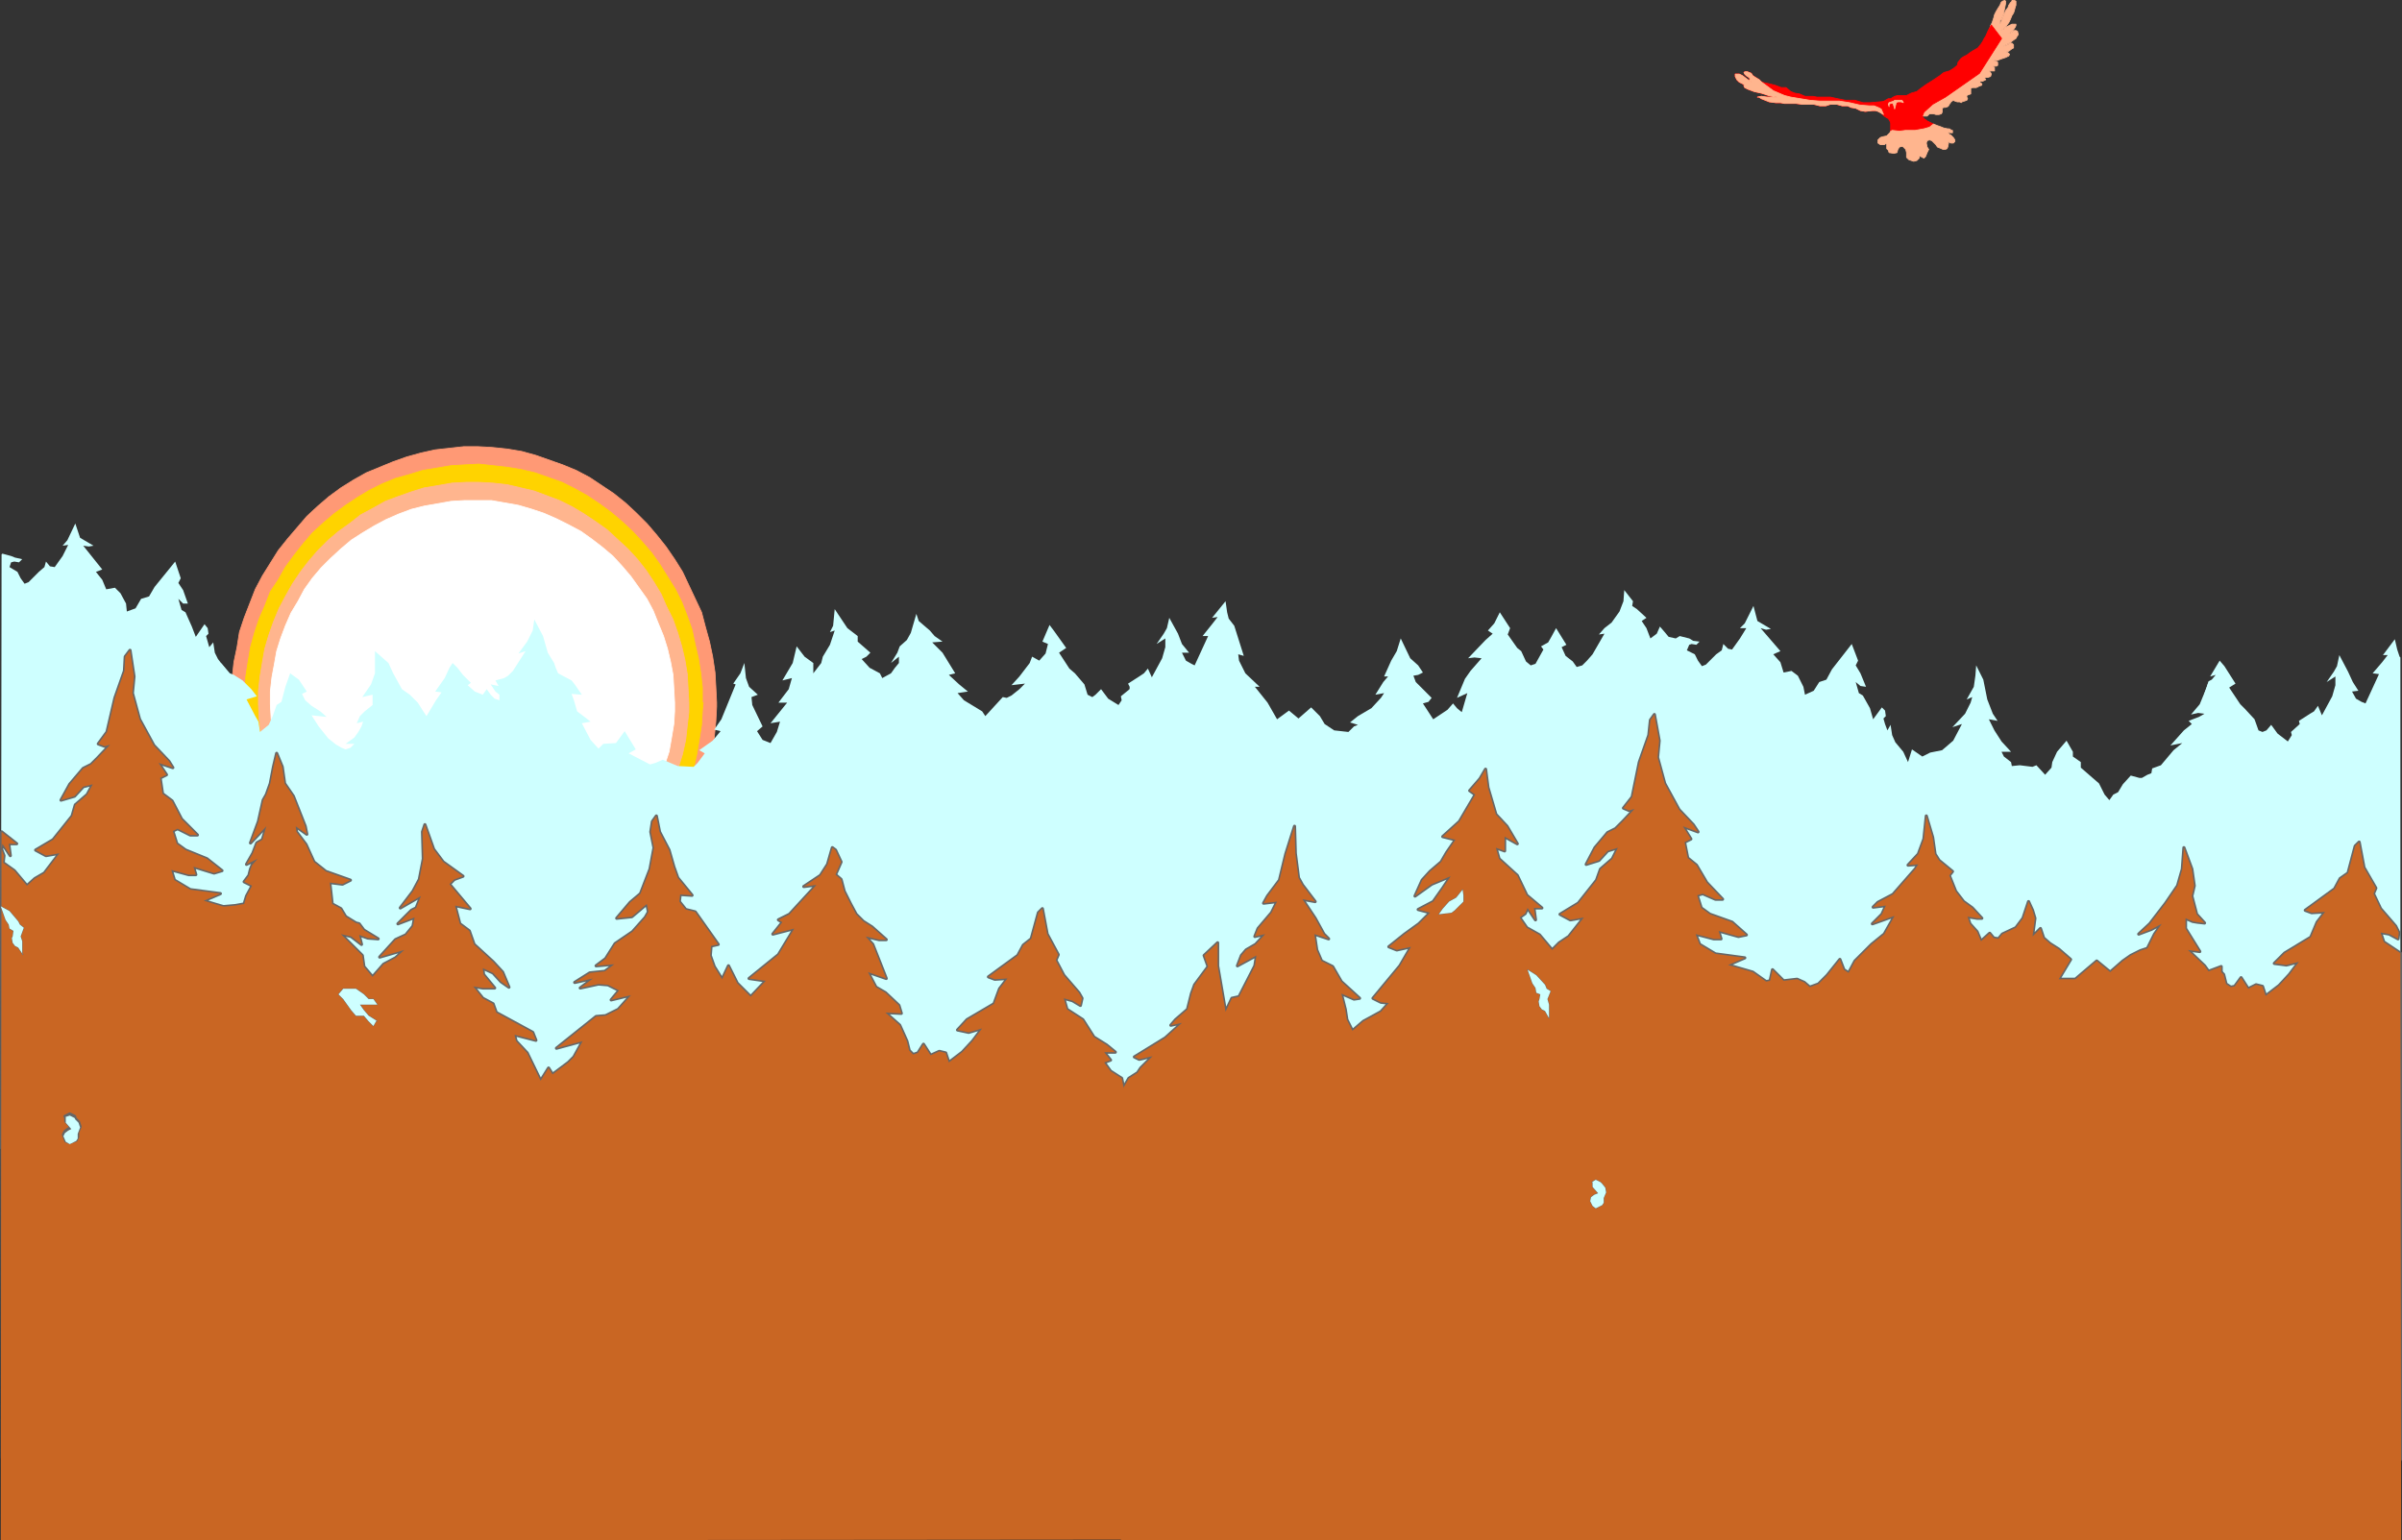
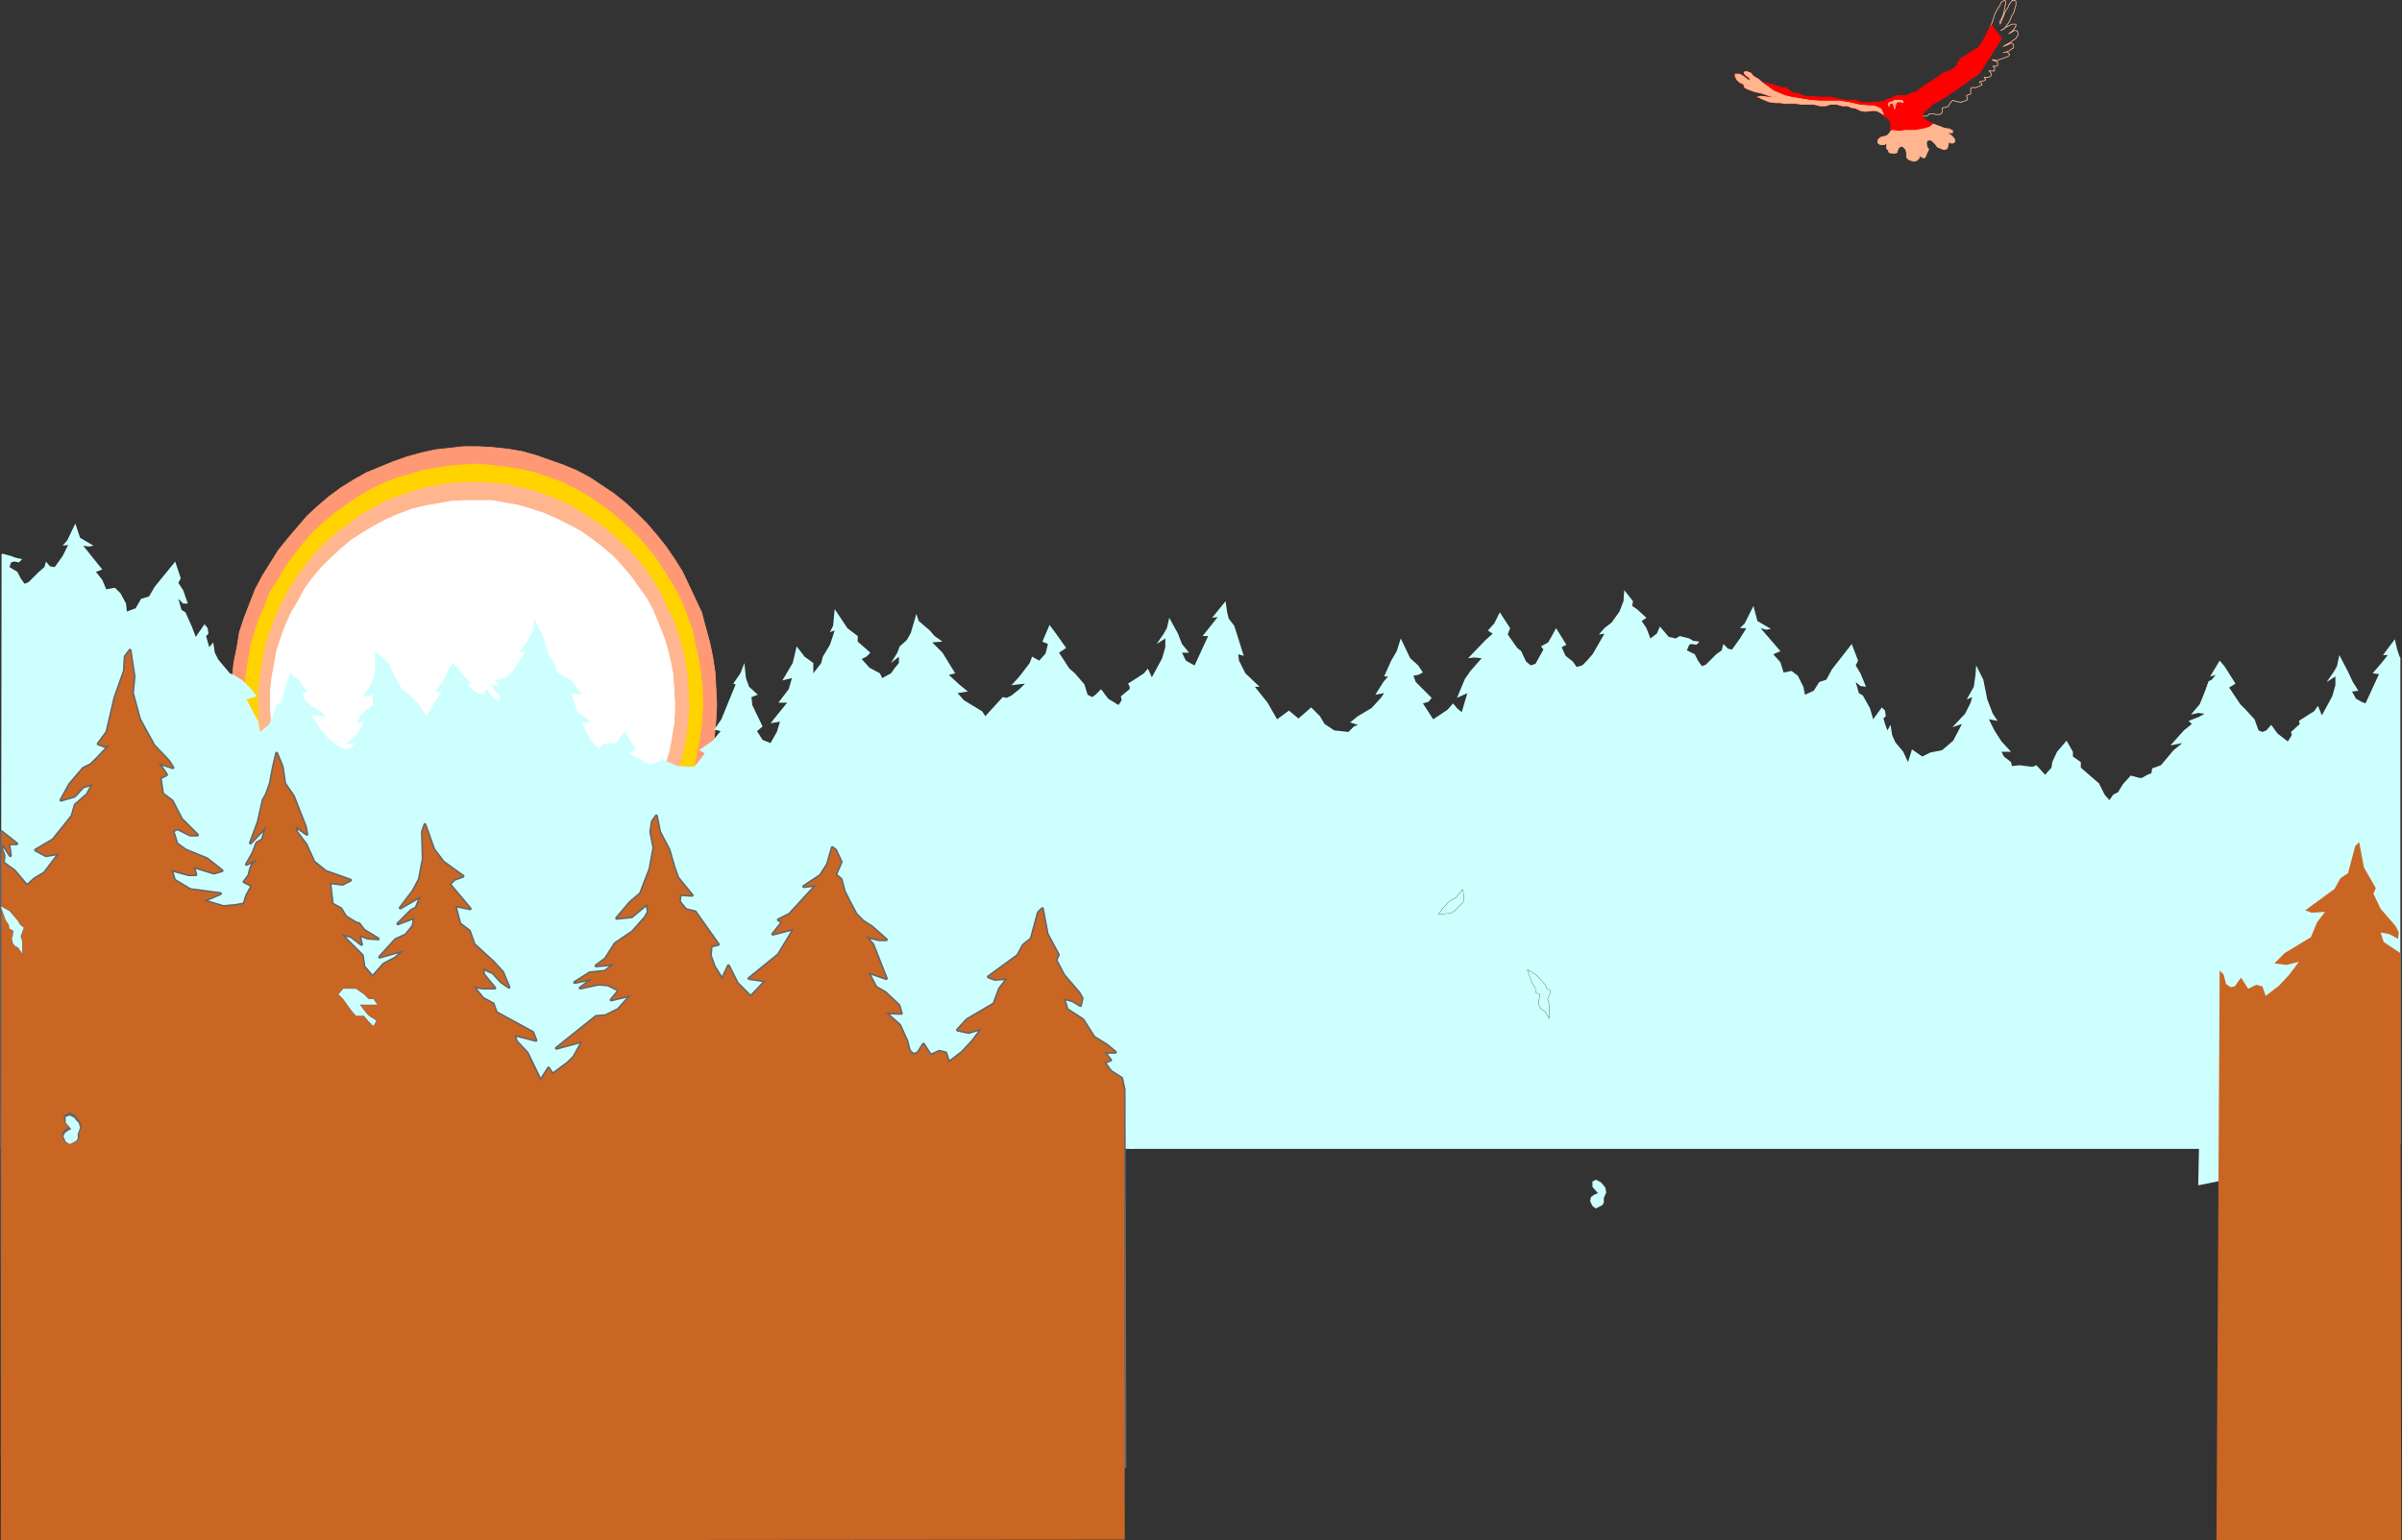
<svg xmlns="http://www.w3.org/2000/svg" xmlns:ns1="http://sodipodi.sourceforge.net/DTD/sodipodi-0.dtd" xmlns:ns2="http://www.inkscape.org/namespaces/inkscape" version="1.0" width="129.553mm" height="83.092mm" id="svg44" ns1:docname="Wilderness.wmf">
  <rect width="100%" height="100%" fill="#333333" stroke="none" />
  <ns1:namedview id="namedview44" pagecolor="#ffffff" bordercolor="#000000" borderopacity="0.25" ns2:showpageshadow="2" ns2:pageopacity="0.0" ns2:pagecheckerboard="0" ns2:deskcolor="#d1d1d1" ns2:document-units="mm" />
  <defs id="defs1">
    <pattern id="WMFhbasepattern" patternUnits="userSpaceOnUse" width="6" height="6" x="0" y="0" />
  </defs>
-   <path style="fill:#ffb58e;fill-opacity:1;fill-rule:evenodd;stroke:none" d="m 391.718,22.865 0.323,-1.616 1.131,-1.131 3.07,-1.454 2.424,-1.293 2.262,-1.616 1.778,-1.616 1.778,-2.262 1.454,-2.101 0.323,-1.454 V 7.514 l -0.323,-1.293 -0.323,-0.323 0.162,-0.646 0.323,-0.646 0.323,-0.97 0.162,-0.646 0.323,-0.646 0.485,-0.808 0.323,-0.485 0.162,-0.485 0.323,-0.323 0.485,-0.162 0.162,0.162 v 0.485 l -0.162,0.808 -0.162,0.808 -0.162,0.646 -0.323,0.808 -0.323,0.485 v 0.646 l 0.485,-1.131 0.323,-0.808 0.323,-0.808 0.485,-0.646 0.162,-0.485 0.323,-0.485 0.323,-0.323 V 0.081 h 0.485 l 0.323,0.162 V 0.566 1.05 l -0.162,0.485 -0.162,0.646 -0.162,0.485 -0.323,0.485 -0.323,0.808 -0.323,0.646 -0.485,0.646 -0.485,0.646 -0.646,0.323 1.293,-0.808 0.646,-0.323 0.323,-0.162 h 0.485 0.323 v 0.323 l -0.162,0.323 -0.323,0.485 -0.323,0.323 -0.646,0.485 0.646,-0.323 0.485,-0.323 h 0.323 l 0.323,0.162 0.162,0.646 -0.323,0.485 -0.162,0.323 -0.485,0.323 -0.646,0.485 -1.454,0.808 0.97,-0.323 0.485,-0.323 h 0.323 l 0.323,0.323 v 0.323 0.323 l -0.323,0.162 -0.646,0.485 -0.485,0.162 -0.646,0.162 0.646,-0.162 0.323,0.162 0.323,0.323 -0.162,0.323 -0.646,0.323 -0.485,0.162 -0.485,0.162 -0.808,0.323 -0.485,-0.162 h -0.485 l 0.808,0.323 0.323,0.162 v 0.485 0.162 l -0.323,0.162 h -0.646 l 0.323,0.323 v 0.323 0.323 h -0.485 -0.646 l 0.323,0.323 0.162,0.323 -0.162,0.485 -0.485,0.162 h -0.808 v 0 l 0.323,0.485 -0.646,0.323 h -0.323 l -0.323,0.162 0.162,0.162 0.323,0.162 v 0.323 l -0.485,0.162 -0.646,0.323 h -0.808 l -0.323,0.162 v 0.646 0.485 l -0.485,0.162 -0.323,0.162 v 0.323 l 0.162,0.323 -0.162,0.323 -0.97,0.323 -0.162,0.162 -0.323,-0.162 h -0.485 l -0.485,-0.162 -0.323,-0.162 -0.485,0.323 -0.162,0.323 -0.162,0.162 -0.162,0.323 -0.162,0.162 -0.485,0.162 h -0.323 l -0.323,0.162 v 0.808 l -0.162,0.323 -0.485,0.162 h -0.646 l -0.485,-0.162 h -0.808 l -0.485,0.485 h -0.646 -0.323 l -0.162,-0.808 z" id="path1" />
  <path style="fill:none;stroke:#ffb58e;stroke-width:0.162px;stroke-linecap:round;stroke-linejoin:round;stroke-miterlimit:4;stroke-dasharray:none;stroke-opacity:1" d="m 391.718,22.865 0.323,-1.616 1.131,-1.131 3.07,-1.454 2.424,-1.293 2.262,-1.616 1.778,-1.616 1.778,-2.262 1.454,-2.101 0.323,-1.454 V 7.514 l -0.323,-1.293 -0.323,-0.323 0.162,-0.646 0.323,-0.646 0.323,-0.97 0.162,-0.646 0.323,-0.646 0.485,-0.808 0.323,-0.485 0.162,-0.485 0.323,-0.323 0.485,-0.162 0.162,0.162 v 0.485 l -0.162,0.808 -0.162,0.808 -0.162,0.646 -0.323,0.808 -0.323,0.485 v 0.646 l 0.485,-1.131 0.323,-0.808 0.323,-0.808 0.485,-0.646 0.162,-0.485 0.323,-0.485 0.323,-0.323 V 0.081 h 0.485 l 0.323,0.162 V 0.566 1.05 l -0.162,0.485 -0.162,0.646 -0.162,0.485 -0.323,0.485 -0.323,0.808 -0.323,0.646 -0.485,0.646 -0.485,0.646 -0.646,0.323 1.293,-0.808 0.646,-0.323 0.323,-0.162 h 0.485 0.323 v 0.323 l -0.162,0.323 -0.323,0.485 -0.323,0.323 -0.646,0.485 0.646,-0.323 0.485,-0.323 h 0.323 l 0.323,0.162 0.162,0.646 -0.323,0.485 -0.162,0.323 -0.485,0.323 -0.646,0.485 -1.454,0.808 0.97,-0.323 0.485,-0.323 h 0.323 l 0.323,0.323 v 0.323 0.323 l -0.323,0.162 -0.646,0.485 -0.485,0.162 -0.646,0.162 0.646,-0.162 0.323,0.162 0.323,0.323 -0.162,0.323 -0.646,0.323 -0.485,0.162 -0.485,0.162 -0.808,0.323 -0.485,-0.162 h -0.485 l 0.808,0.323 0.323,0.162 v 0.485 0.162 l -0.323,0.162 h -0.646 l 0.323,0.323 v 0.323 0.323 h -0.485 -0.646 l 0.323,0.323 0.162,0.323 -0.162,0.485 -0.485,0.162 h -0.808 v 0 l 0.323,0.485 -0.646,0.323 h -0.323 l -0.323,0.162 0.162,0.162 0.323,0.162 v 0.323 l -0.485,0.162 -0.646,0.323 h -0.808 l -0.323,0.162 v 0.646 0.485 l -0.485,0.162 -0.323,0.162 v 0.323 l 0.162,0.323 -0.162,0.323 -0.97,0.323 -0.162,0.162 -0.323,-0.162 h -0.485 l -0.485,-0.162 -0.323,-0.162 -0.485,0.323 -0.162,0.323 -0.162,0.162 -0.162,0.323 -0.162,0.162 -0.485,0.162 h -0.323 l -0.323,0.162 v 0.808 l -0.162,0.323 -0.485,0.162 h -0.646 l -0.485,-0.162 h -0.808 l -0.485,0.485 h -0.646 -0.323 l -0.162,-0.808 v 0" id="path2" />
  <path style="fill:#ff0000;fill-opacity:1;fill-rule:evenodd;stroke:none" d="m 355.681,14.624 h 0.485 l 0.808,0.323 0.323,0.485 0.485,0.323 0.808,0.485 0.485,0.485 2.424,1.777 2.262,0.97 1.293,0.323 1.939,0.323 1.939,0.323 1.939,0.162 h 2.101 1.939 l 2.101,0.323 2.101,0.485 1.939,0.162 h 0.97 l 0.808,0.323 0.646,0.323 0.323,-1.454 1.131,-0.646 h 0.485 l 0.808,-0.485 0.646,-0.162 h 0.97 0.808 l 0.97,-0.485 1.131,-0.323 0.808,-0.646 1.131,-0.808 1.293,-0.808 0.97,-0.646 0.485,-0.323 0.808,-0.646 1.131,-0.323 0.808,-0.485 0.808,-0.646 0.162,-0.646 0.646,-0.808 0.485,-0.323 0.646,-0.323 0.646,-0.485 0.485,-0.323 1.131,-0.646 0.646,-0.808 0.323,-0.485 0.323,-0.646 0.323,-0.485 0.485,-1.131 0.646,-1.131 2.101,2.747 -4.525,7.11 -6.949,4.848 -2.586,1.454 -1.778,1.616 -0.323,0.808 0.323,0.485 0.646,0.485 0.646,0.323 0.646,0.323 0.646,0.485 -1.939,1.616 -1.778,1.293 h -2.424 l -2.424,-0.646 -0.808,-1.293 v -0.162 -0.485 -0.485 -0.485 l -0.162,-0.485 -0.323,-0.485 -0.323,-0.162 -0.485,-0.323 -0.323,-0.323 -0.485,-0.485 -0.485,-0.162 -0.485,-0.162 h -0.646 l -1.454,0.162 -0.97,-0.162 -0.97,-0.485 -0.97,-0.162 -0.646,-0.323 h -1.131 l -1.131,-0.323 h -1.293 l -0.97,0.323 h -1.131 l -1.293,-0.323 h -0.97 -1.454 l -1.131,-0.162 h -0.97 -1.454 l -0.808,-0.162 h -0.97 l -1.293,-0.162 -0.808,-0.323 -0.808,-0.323 -0.485,-0.323 h -0.323 l 0.808,-0.162 1.131,0.162 h 2.101 l -1.778,-0.323 -1.454,-0.485 -1.454,-0.323 -1.293,-0.485 -0.646,-0.323 -0.162,-0.323 v -0.323 l -0.97,-0.485 -0.485,-0.485 -0.323,-0.646 v -0.485 h 0.808 l 0.646,0.323 1.939,1.454 -0.485,-0.485 v -0.162 l 0.162,-0.162 -0.323,-0.323 -0.485,-0.323 -0.323,-0.323 -0.162,-0.323 0.323,-0.162 z" id="path3" />
  <path style="fill:none;stroke:#ff0000;stroke-width:0.162px;stroke-linecap:round;stroke-linejoin:round;stroke-miterlimit:4;stroke-dasharray:none;stroke-opacity:1" d="m 355.681,14.624 h 0.485 l 0.808,0.323 0.323,0.485 0.485,0.323 0.808,0.485 0.485,0.485 2.424,1.777 2.262,0.97 1.293,0.323 1.939,0.323 1.939,0.323 1.939,0.162 h 2.101 1.939 l 2.101,0.323 2.101,0.485 1.939,0.162 h 0.97 l 0.808,0.323 0.646,0.323 0.323,-1.454 1.131,-0.646 h 0.485 l 0.808,-0.485 0.646,-0.162 h 0.97 0.808 l 0.97,-0.485 1.131,-0.323 0.808,-0.646 1.131,-0.808 1.293,-0.808 0.97,-0.646 0.485,-0.323 0.808,-0.646 1.131,-0.323 0.808,-0.485 0.808,-0.646 0.162,-0.646 0.646,-0.808 0.485,-0.323 0.646,-0.323 0.646,-0.485 0.485,-0.323 1.131,-0.646 0.646,-0.808 0.323,-0.485 0.323,-0.646 0.323,-0.485 0.485,-1.131 0.646,-1.131 2.101,2.747 -4.525,7.11 -6.949,4.848 -2.586,1.454 -1.778,1.616 -0.323,0.808 0.323,0.485 0.646,0.485 0.646,0.323 0.646,0.323 0.646,0.485 -1.939,1.616 -1.778,1.293 h -2.424 l -2.424,-0.646 -0.808,-1.293 v -0.162 -0.485 -0.485 -0.485 l -0.162,-0.485 -0.323,-0.485 -0.323,-0.162 -0.485,-0.323 -0.323,-0.323 -0.485,-0.485 -0.485,-0.162 -0.485,-0.162 h -0.646 l -1.454,0.162 -0.97,-0.162 -0.97,-0.485 -0.97,-0.162 -0.646,-0.323 h -1.131 l -1.131,-0.323 h -1.293 l -0.97,0.323 h -1.131 l -1.293,-0.323 h -0.97 -1.454 l -1.131,-0.162 h -0.97 -1.454 l -0.808,-0.162 h -0.97 l -1.293,-0.162 -0.808,-0.323 -0.808,-0.323 -0.485,-0.323 h -0.323 l 0.808,-0.162 1.131,0.162 h 2.101 l -1.778,-0.323 -1.454,-0.485 -1.454,-0.323 -1.293,-0.485 -0.646,-0.323 -0.162,-0.323 v -0.323 l -0.97,-0.485 -0.485,-0.485 -0.323,-0.646 v -0.485 h 0.808 l 0.646,0.323 1.939,1.454 -0.485,-0.485 v -0.162 l 0.162,-0.162 -0.323,-0.323 -0.485,-0.323 -0.323,-0.323 -0.162,-0.323 0.323,-0.162 h -0.162 v 0" id="path4" />
  <path style="fill:#ffb58e;fill-opacity:1;fill-rule:evenodd;stroke:none" d="m 388.324,26.581 h 2.101 l 1.778,-0.323 1.131,-0.323 0.808,-0.646 0.808,0.323 0.485,0.162 0.808,0.323 0.808,0.162 h 0.323 l 0.485,0.323 h 0.162 v 0.323 0.162 h -0.485 l -0.485,-0.162 0.323,0.485 0.323,0.162 0.162,0.162 0.323,0.323 0.323,0.485 v 0.323 l -0.323,0.323 h -0.485 l -0.646,-0.323 0.162,0.323 -0.162,0.808 -0.162,0.323 -0.323,0.162 h -0.485 l -0.323,-0.162 -0.808,-0.323 -0.323,-0.485 -0.485,-0.485 -0.323,-0.323 -0.485,-0.162 -0.485,0.162 -0.162,0.485 0.162,0.808 0.323,0.485 -0.323,0.646 -0.323,0.808 -0.323,0.323 -0.646,-0.323 -0.323,-0.162 v 0 0.485 l -0.485,0.485 -0.646,0.162 -0.485,-0.162 -0.485,-0.162 -0.485,-0.485 v -0.323 -0.646 l -0.162,-0.646 -0.323,-0.323 -0.162,-0.162 -0.162,-0.162 -0.646,0.162 -0.323,0.485 -0.162,0.646 -0.646,0.162 -0.97,-0.162 -0.162,-0.485 -0.323,-0.323 v -0.485 -0.646 l -0.485,0.323 h -0.485 -0.323 l -0.485,-0.323 v -0.323 -0.323 l 0.485,-0.485 0.485,-0.162 0.808,-0.162 0.323,-0.323 0.323,-0.323 0.162,-0.323 0.323,-0.162 1.454,0.162 1.293,-0.162 v 0 z" id="path5" />
  <path style="fill:none;stroke:#ffb58e;stroke-width:0.162px;stroke-linecap:round;stroke-linejoin:round;stroke-miterlimit:4;stroke-dasharray:none;stroke-opacity:1" d="m 388.324,26.581 h 2.101 l 1.778,-0.323 1.131,-0.323 0.808,-0.646 0.808,0.323 0.485,0.162 0.808,0.323 0.808,0.162 h 0.323 l 0.485,0.323 h 0.162 v 0.323 0.162 h -0.485 l -0.485,-0.162 0.323,0.485 0.323,0.162 0.162,0.162 0.323,0.323 0.323,0.485 v 0.323 l -0.323,0.323 h -0.485 l -0.646,-0.323 0.162,0.323 -0.162,0.808 -0.162,0.323 -0.323,0.162 h -0.485 l -0.323,-0.162 -0.808,-0.323 -0.323,-0.485 -0.485,-0.485 -0.323,-0.323 -0.485,-0.162 -0.485,0.162 -0.162,0.485 0.162,0.808 0.323,0.485 -0.323,0.646 -0.323,0.808 -0.323,0.323 -0.646,-0.323 -0.323,-0.162 v 0 0.485 l -0.485,0.485 -0.646,0.162 -0.485,-0.162 -0.485,-0.162 -0.485,-0.485 v -0.323 -0.646 l -0.162,-0.646 -0.323,-0.323 -0.162,-0.162 -0.162,-0.162 -0.646,0.162 -0.323,0.485 -0.162,0.646 -0.646,0.162 -0.97,-0.162 -0.162,-0.485 -0.323,-0.323 v -0.485 -0.646 l -0.485,0.323 h -0.485 -0.323 l -0.485,-0.323 v -0.323 -0.323 l 0.485,-0.485 0.485,-0.162 0.808,-0.162 0.323,-0.323 0.323,-0.323 0.162,-0.323 0.323,-0.162 1.454,0.162 1.293,-0.162 v 0" id="path6" />
  <path style="fill:#ff0000;fill-opacity:1;fill-rule:evenodd;stroke:none" d="m 355.681,14.624 h 0.485 l 0.808,0.323 0.323,0.485 0.485,0.323 0.808,0.485 0.485,0.485 0.646,0.162 0.808,0.162 1.293,0.323 1.293,0.485 h 0.97 l 0.97,0.808 0.808,0.323 0.97,0.162 1.131,0.485 h 1.616 l 0.808,0.162 h 1.454 1.293 l 1.454,0.323 1.616,0.323 h 1.939 l 1.616,0.485 h 1.454 l 3.717,-0.323 -0.485,2.101 -2.101,-0.162 h -0.646 l -1.454,0.162 -0.97,-0.162 -0.97,-0.485 -0.97,-0.162 -0.646,-0.323 h -1.131 l -1.131,-0.323 h -1.293 l -0.97,0.323 h -1.131 l -1.293,-0.323 h -0.97 -1.454 l -1.131,-0.162 h -0.97 -1.454 l -0.808,-0.162 h -0.97 l -1.293,-0.162 -0.808,-0.323 -0.808,-0.323 -0.485,-0.323 h -0.323 l 0.808,-0.162 1.131,0.162 h 2.101 l -1.778,-0.323 -1.454,-0.485 -1.454,-0.323 -1.293,-0.485 -0.646,-0.323 -0.162,-0.323 v -0.323 l -0.97,-0.485 -0.485,-0.485 -0.323,-0.646 v -0.485 h 0.808 l 0.646,0.323 1.939,1.454 -0.485,-0.485 v -0.162 l 0.162,-0.162 -0.323,-0.323 -0.485,-0.323 -0.323,-0.323 -0.162,-0.323 0.323,-0.162 z" id="path7" />
  <path style="fill:none;stroke:#ff0000;stroke-width:0.162px;stroke-linecap:round;stroke-linejoin:round;stroke-miterlimit:4;stroke-dasharray:none;stroke-opacity:1" d="m 355.681,14.624 h 0.485 l 0.808,0.323 0.323,0.485 0.485,0.323 0.808,0.485 0.485,0.485 0.646,0.162 0.808,0.162 1.293,0.323 1.293,0.485 h 0.97 l 0.97,0.808 0.808,0.323 0.97,0.162 1.131,0.485 h 1.616 l 0.808,0.162 h 1.454 1.293 l 1.454,0.323 1.616,0.323 h 1.939 l 1.616,0.485 h 1.454 l 3.717,-0.323 -0.485,2.101 -2.101,-0.162 h -0.646 l -1.454,0.162 -0.97,-0.162 -0.97,-0.485 -0.97,-0.162 -0.646,-0.323 h -1.131 l -1.131,-0.323 h -1.293 l -0.97,0.323 h -1.131 l -1.293,-0.323 h -0.97 -1.454 l -1.131,-0.162 h -0.97 -1.454 l -0.808,-0.162 h -0.97 l -1.293,-0.162 -0.808,-0.323 -0.808,-0.323 -0.485,-0.323 h -0.323 l 0.808,-0.162 1.131,0.162 h 2.101 l -1.778,-0.323 -1.454,-0.485 -1.454,-0.323 -1.293,-0.485 -0.646,-0.323 -0.162,-0.323 v -0.323 l -0.97,-0.485 -0.485,-0.485 -0.323,-0.646 v -0.485 h 0.808 l 0.646,0.323 1.939,1.454 -0.485,-0.485 v -0.162 l 0.162,-0.162 -0.323,-0.323 -0.485,-0.323 -0.323,-0.323 -0.162,-0.323 0.323,-0.162 h -0.162 v 0" id="path8" />
  <path style="fill:#ffb58e;fill-opacity:1;fill-rule:evenodd;stroke:none" d="m 355.681,14.624 h 0.485 l 0.808,0.323 0.323,0.485 0.485,0.323 0.808,0.485 0.485,0.485 2.424,1.777 2.262,0.97 1.293,0.323 1.939,0.323 1.939,0.323 1.939,0.162 h 2.101 1.939 l 2.101,0.323 2.101,0.485 1.939,0.162 h 0.97 l 0.808,0.323 0.646,0.323 0.485,1.131 -1.131,-0.646 -0.485,-0.162 h -0.646 l -1.454,0.162 -0.97,-0.162 -0.97,-0.485 -0.97,-0.162 -0.646,-0.323 h -1.131 l -1.131,-0.323 h -1.293 l -0.97,0.323 h -1.131 l -1.293,-0.323 h -0.97 -1.454 l -1.131,-0.162 h -0.97 -1.454 l -0.808,-0.162 h -0.97 l -1.293,-0.162 -0.808,-0.323 -0.808,-0.323 -0.485,-0.323 h -0.323 l 0.808,-0.162 1.131,0.162 h 2.101 l -1.778,-0.323 -1.454,-0.485 -1.454,-0.323 -1.293,-0.485 -0.646,-0.323 -0.162,-0.323 v -0.323 l -0.97,-0.485 -0.485,-0.485 -0.323,-0.646 v -0.485 h 0.808 l 0.646,0.323 1.939,1.454 -0.485,-0.485 v -0.162 l 0.162,-0.162 -0.323,-0.323 -0.485,-0.323 -0.323,-0.323 -0.162,-0.323 0.323,-0.162 z" id="path9" />
  <path style="fill:none;stroke:#ffb58e;stroke-width:0.162px;stroke-linecap:round;stroke-linejoin:round;stroke-miterlimit:4;stroke-dasharray:none;stroke-opacity:1" d="m 355.681,14.624 h 0.485 l 0.808,0.323 0.323,0.485 0.485,0.323 0.808,0.485 0.485,0.485 2.424,1.777 2.262,0.97 1.293,0.323 1.939,0.323 1.939,0.323 1.939,0.162 h 2.101 1.939 l 2.101,0.323 2.101,0.485 1.939,0.162 h 0.97 l 0.808,0.323 0.646,0.323 0.485,1.131 -1.131,-0.646 -0.485,-0.162 h -0.646 l -1.454,0.162 -0.97,-0.162 -0.97,-0.485 -0.97,-0.162 -0.646,-0.323 h -1.131 l -1.131,-0.323 h -1.293 l -0.97,0.323 h -1.131 l -1.293,-0.323 h -0.97 -1.454 l -1.131,-0.162 h -0.97 -1.454 l -0.808,-0.162 h -0.97 l -1.293,-0.162 -0.808,-0.323 -0.808,-0.323 -0.485,-0.323 h -0.323 l 0.808,-0.162 1.131,0.162 h 2.101 l -1.778,-0.323 -1.454,-0.485 -1.454,-0.323 -1.293,-0.485 -0.646,-0.323 -0.162,-0.323 v -0.323 l -0.97,-0.485 -0.485,-0.485 -0.323,-0.646 v -0.485 h 0.808 l 0.646,0.323 1.939,1.454 -0.485,-0.485 v -0.162 l 0.162,-0.162 -0.323,-0.323 -0.485,-0.323 -0.323,-0.323 -0.162,-0.323 0.323,-0.162 h -0.162 v 0" id="path10" />
  <path style="fill:#ffb58e;fill-opacity:1;fill-rule:evenodd;stroke:none" d="m 384.931,21.249 0.162,-0.323 0.485,-0.162 0.485,-0.162 0.162,-0.162 v 0 h 0.323 0.323 0.808 l 0.162,0.162 0.162,0.323 -0.485,-0.162 h -0.646 l -0.323,0.162 -0.323,1.293 -0.323,-1.131 h -0.485 l -0.323,0.162 v 0.485 z" id="path11" />
  <path style="fill:none;stroke:#ffb58e;stroke-width:0.162px;stroke-linecap:round;stroke-linejoin:round;stroke-miterlimit:4;stroke-dasharray:none;stroke-opacity:1" d="m 384.931,21.249 0.162,-0.323 0.485,-0.162 0.485,-0.162 0.162,-0.162 v 0 h 0.323 0.323 0.808 l 0.162,0.162 0.162,0.323 -0.485,-0.162 h -0.646 l -0.323,0.162 -0.323,1.293 -0.323,-1.131 h -0.485 l -0.323,0.162 v 0.485 l -0.162,-0.485 v 0" id="path12" />
  <path style="fill:#ff9975;fill-opacity:1;fill-rule:evenodd;stroke:none" d="m 146.086,143.249 -0.162,-3.232 -0.162,-2.909 -0.485,-3.232 -0.646,-3.07 -0.808,-2.909 -0.808,-3.07 -1.293,-2.747 -1.293,-2.747 -1.293,-2.747 -1.616,-2.585 -1.778,-2.585 -1.939,-2.424 -1.939,-2.262 -2.101,-2.101 -2.262,-2.101 -2.424,-1.939 -2.424,-1.616 -2.424,-1.616 -2.747,-1.454 -2.747,-1.131 -2.747,-0.97 -2.747,-0.97 -2.909,-0.808 -2.909,-0.485 -3.07,-0.323 -2.909,-0.162 h -2.909 l -2.909,0.323 -2.909,0.323 -2.909,0.646 -2.909,0.808 -2.747,0.97 -2.747,1.131 -2.747,1.131 -2.586,1.454 -2.586,1.616 -2.424,1.777 -2.262,1.939 -2.262,2.101 -1.939,2.262 -1.939,2.262 -1.939,2.424 -1.616,2.585 -1.616,2.585 -1.454,2.747 -1.131,2.909 -1.131,2.909 -0.97,2.909 -0.485,3.07 -0.646,3.07 -0.323,3.07 -0.162,3.07 v 3.07 3.232 l 0.323,3.07 0.485,3.07 0.646,2.909 0.808,2.909 1.131,3.07 1.131,2.747 1.293,2.909 1.616,2.585 1.616,2.747 1.778,2.424 1.939,2.262 1.939,2.262 2.262,2.101 2.262,1.939 2.424,1.939 2.424,1.616 2.586,1.454 2.586,1.454 2.747,0.97 2.909,1.131 2.747,0.808 2.909,0.646 2.909,0.485 3.07,0.162 2.909,0.162 2.909,-0.162 2.909,-0.162 3.07,-0.485 2.909,-0.646 2.586,-0.808 2.909,-1.131 2.747,-0.97 2.747,-1.454 2.424,-1.454 2.586,-1.777 2.424,-1.777 2.262,-2.101 2.262,-2.101 1.939,-2.101 1.939,-2.424 1.778,-2.424 1.616,-2.747 1.454,-2.585 1.293,-2.747 1.131,-2.909 1.131,-2.909 0.646,-3.07 0.808,-2.909 0.485,-3.07 0.323,-3.232 0.162,-3.07 z" id="path13" />
  <path style="fill:none;stroke:#ff9975;stroke-width:0.162px;stroke-linecap:round;stroke-linejoin:round;stroke-miterlimit:4;stroke-dasharray:none;stroke-opacity:1" d="m 146.086,143.249 -0.162,-3.232 -0.162,-2.909 -0.485,-3.232 -0.646,-3.07 -0.808,-2.909 -0.808,-3.07 -1.293,-2.747 -1.293,-2.747 -1.293,-2.747 -1.616,-2.585 -1.778,-2.585 -1.939,-2.424 -1.939,-2.262 -2.101,-2.101 -2.262,-2.101 -2.424,-1.939 -2.424,-1.616 -2.424,-1.616 -2.747,-1.454 -2.747,-1.131 -2.747,-0.97 -2.747,-0.97 -2.909,-0.808 -2.909,-0.485 -3.07,-0.323 -2.909,-0.162 h -2.909 l -2.909,0.323 -2.909,0.323 -2.909,0.646 -2.909,0.808 -2.747,0.97 -2.747,1.131 -2.747,1.131 -2.586,1.454 -2.586,1.616 -2.424,1.777 -2.262,1.939 -2.262,2.101 -1.939,2.262 -1.939,2.262 -1.939,2.424 -1.616,2.585 -1.616,2.585 -1.454,2.747 -1.131,2.909 -1.131,2.909 -0.97,2.909 -0.485,3.07 -0.646,3.07 -0.323,3.07 -0.162,3.07 v 3.07 3.232 l 0.323,3.07 0.485,3.07 0.646,2.909 0.808,2.909 1.131,3.07 1.131,2.747 1.293,2.909 1.616,2.585 1.616,2.747 1.778,2.424 1.939,2.262 1.939,2.262 2.262,2.101 2.262,1.939 2.424,1.939 2.424,1.616 2.586,1.454 2.586,1.454 2.747,0.97 2.909,1.131 2.747,0.808 2.909,0.646 2.909,0.485 3.07,0.162 2.909,0.162 2.909,-0.162 2.909,-0.162 3.07,-0.485 2.909,-0.646 2.586,-0.808 2.909,-1.131 2.747,-0.97 2.747,-1.454 2.424,-1.454 2.586,-1.777 2.424,-1.777 2.262,-2.101 2.262,-2.101 1.939,-2.101 1.939,-2.424 1.778,-2.424 1.616,-2.747 1.454,-2.585 1.293,-2.747 1.131,-2.909 1.131,-2.909 0.646,-3.07 0.808,-2.909 0.485,-3.07 0.323,-3.232 0.162,-3.07 v -0.808 0" id="path14" />
  <path style="fill:#ffd300;fill-opacity:1;fill-rule:evenodd;stroke:none" d="m 143.177,143.249 v -3.07 l -0.323,-2.909 -0.485,-3.07 -0.646,-2.747 -0.646,-3.07 -0.97,-2.747 -1.131,-2.909 -1.293,-2.585 -1.616,-2.585 -1.616,-2.585 -1.616,-2.262 -1.939,-2.262 -1.939,-2.101 -2.262,-2.101 -2.101,-1.777 -2.424,-1.777 -2.424,-1.616 -2.586,-1.454 -2.586,-1.293 -2.747,-0.97 -2.747,-0.97 -2.747,-0.646 -2.909,-0.485 -2.909,-0.323 -2.909,-0.323 -2.909,0.162 -2.747,0.162 -2.909,0.485 -2.909,0.485 -2.586,0.808 -2.909,0.808 -2.747,1.131 -2.586,1.293 -2.424,1.454 -2.424,1.616 -2.424,1.777 -2.262,1.939 -2.101,1.939 -1.939,2.262 -1.778,2.262 -1.778,2.424 -1.454,2.585 -1.616,2.424 -1.131,2.909 -1.131,2.585 -0.97,2.909 -0.808,2.909 -0.485,2.909 -0.485,3.07 -0.162,2.909 -0.162,2.909 0.162,3.07 0.323,3.07 0.485,2.909 0.646,2.747 0.808,3.07 1.131,2.747 1.131,2.747 1.293,2.747 1.454,2.585 1.616,2.424 1.939,2.424 1.778,2.101 2.101,2.101 2.101,2.101 2.262,1.777 2.424,1.616 2.424,1.616 2.586,1.293 2.747,1.293 2.747,1.131 2.747,0.808 2.747,0.646 2.747,0.485 3.07,0.162 2.747,0.323 2.909,-0.162 2.909,-0.162 2.909,-0.485 2.747,-0.485 2.747,-0.808 2.747,-1.131 2.747,-1.131 2.586,-1.293 2.424,-1.454 2.424,-1.616 2.262,-1.777 2.262,-1.939 2.101,-2.101 2.101,-2.101 1.778,-2.424 1.616,-2.424 1.616,-2.585 1.293,-2.585 1.293,-2.747 0.97,-2.747 0.97,-2.909 0.646,-2.909 0.485,-2.909 0.485,-3.07 0.162,-2.909 0.162,-1.616 v 0 z" id="path15" />
  <path style="fill:none;stroke:#ffd300;stroke-width:0.162px;stroke-linecap:round;stroke-linejoin:round;stroke-miterlimit:4;stroke-dasharray:none;stroke-opacity:1" d="m 143.177,143.249 v -3.07 l -0.323,-2.909 -0.485,-3.07 -0.646,-2.747 -0.646,-3.07 -0.97,-2.747 -1.131,-2.909 -1.293,-2.585 -1.616,-2.585 -1.616,-2.585 -1.616,-2.262 -1.939,-2.262 -1.939,-2.101 -2.262,-2.101 -2.101,-1.777 -2.424,-1.777 -2.424,-1.616 -2.586,-1.454 -2.586,-1.293 -2.747,-0.97 -2.747,-0.97 -2.747,-0.646 -2.909,-0.485 -2.909,-0.323 -2.909,-0.323 -2.909,0.162 -2.747,0.162 -2.909,0.485 -2.909,0.485 -2.586,0.808 -2.909,0.808 -2.747,1.131 -2.586,1.293 -2.424,1.454 -2.424,1.616 -2.424,1.777 -2.262,1.939 -2.101,1.939 -1.939,2.262 -1.778,2.262 -1.778,2.424 -1.454,2.585 -1.616,2.424 -1.131,2.909 -1.131,2.585 -0.97,2.909 -0.808,2.909 -0.485,2.909 -0.485,3.07 -0.162,2.909 -0.162,2.909 0.162,3.07 0.323,3.07 0.485,2.909 0.646,2.747 0.808,3.07 1.131,2.747 1.131,2.747 1.293,2.747 1.454,2.585 1.616,2.424 1.939,2.424 1.778,2.101 2.101,2.101 2.101,2.101 2.262,1.777 2.424,1.616 2.424,1.616 2.586,1.293 2.747,1.293 2.747,1.131 2.747,0.808 2.747,0.646 2.747,0.485 3.07,0.162 2.747,0.323 2.909,-0.162 2.909,-0.162 2.909,-0.485 2.747,-0.485 2.747,-0.808 2.747,-1.131 2.747,-1.131 2.586,-1.293 2.424,-1.454 2.424,-1.616 2.262,-1.777 2.262,-1.939 2.101,-2.101 2.101,-2.101 1.778,-2.424 1.616,-2.424 1.616,-2.585 1.293,-2.585 1.293,-2.747 0.97,-2.747 0.97,-2.909 0.646,-2.909 0.485,-2.909 0.485,-3.07 0.162,-2.909 0.162,-1.616 v 0" id="path16" />
  <path style="fill:#ffb58e;fill-opacity:1;fill-rule:evenodd;stroke:none" d="m 140.43,143.249 -0.162,-2.909 -0.162,-2.909 -0.485,-2.909 -0.646,-2.747 -0.808,-2.747 -0.97,-2.747 -1.293,-2.585 -1.131,-2.585 -1.454,-2.424 -1.616,-2.424 -1.778,-2.262 -1.939,-2.101 -2.101,-1.939 -2.101,-1.939 -2.262,-1.616 -2.424,-1.616 -2.424,-1.454 -2.586,-1.293 -2.586,-0.97 -2.586,-0.97 -2.747,-0.646 -2.747,-0.646 -2.909,-0.323 -2.909,-0.162 h -2.586 l -2.909,0.162 -2.747,0.485 -2.909,0.485 -2.586,0.808 -2.747,0.97 -2.586,0.97 -2.586,1.454 -2.424,1.293 -2.262,1.777 -2.262,1.616 -2.101,1.777 -2.101,2.101 -1.939,2.262 -1.616,2.101 -1.616,2.424 -1.454,2.585 -1.293,2.424 -1.131,2.747 -0.97,2.747 -0.808,2.747 -0.485,2.747 -0.485,2.909 -0.323,2.909 v 2.747 l 0.162,3.07 0.323,2.747 0.485,2.909 0.646,2.747 0.808,2.747 0.97,2.747 1.293,2.585 1.293,2.585 1.454,2.424 1.616,2.262 1.778,2.262 1.939,2.101 2.101,2.101 2.101,1.777 2.424,1.616 2.262,1.454 2.424,1.454 2.586,1.293 2.586,0.97 2.747,0.97 2.747,0.646 2.747,0.485 2.909,0.323 2.747,0.162 h 2.747 l 2.909,-0.323 2.747,-0.323 2.747,-0.646 2.586,-0.808 2.747,-0.808 2.586,-1.293 2.586,-1.131 2.424,-1.616 2.262,-1.616 2.262,-1.777 2.101,-1.777 2.101,-2.101 1.778,-2.101 1.778,-2.424 1.616,-2.262 1.293,-2.585 1.293,-2.585 1.131,-2.747 0.808,-2.747 0.808,-2.585 0.646,-2.909 0.323,-2.909 0.323,-2.747 z" id="path17" />
  <path style="fill:none;stroke:#ffb58e;stroke-width:0.162px;stroke-linecap:round;stroke-linejoin:round;stroke-miterlimit:4;stroke-dasharray:none;stroke-opacity:1" d="m 140.43,143.249 -0.162,-2.909 -0.162,-2.909 -0.485,-2.909 -0.646,-2.747 -0.808,-2.747 -0.97,-2.747 -1.293,-2.585 -1.131,-2.585 -1.454,-2.424 -1.616,-2.424 -1.778,-2.262 -1.939,-2.101 -2.101,-1.939 -2.101,-1.939 -2.262,-1.616 -2.424,-1.616 -2.424,-1.454 -2.586,-1.293 -2.586,-0.97 -2.586,-0.97 -2.747,-0.646 -2.747,-0.646 -2.909,-0.323 -2.909,-0.162 h -2.586 l -2.909,0.162 -2.747,0.485 -2.909,0.485 -2.586,0.808 -2.747,0.97 -2.586,0.97 -2.586,1.454 -2.424,1.293 -2.262,1.777 -2.262,1.616 -2.101,1.777 -2.101,2.101 -1.939,2.262 -1.616,2.101 -1.616,2.424 -1.454,2.585 -1.293,2.424 -1.131,2.747 -0.97,2.747 -0.808,2.747 -0.485,2.747 -0.485,2.909 -0.323,2.909 v 2.747 l 0.162,3.07 0.323,2.747 0.485,2.909 0.646,2.747 0.808,2.747 0.97,2.747 1.293,2.585 1.293,2.585 1.454,2.424 1.616,2.262 1.778,2.262 1.939,2.101 2.101,2.101 2.101,1.777 2.424,1.616 2.262,1.454 2.424,1.454 2.586,1.293 2.586,0.97 2.747,0.97 2.747,0.646 2.747,0.485 2.909,0.323 2.747,0.162 h 2.747 l 2.909,-0.323 2.747,-0.323 2.747,-0.646 2.586,-0.808 2.747,-0.808 2.586,-1.293 2.586,-1.131 2.424,-1.616 2.262,-1.616 2.262,-1.777 2.101,-1.777 2.101,-2.101 1.778,-2.101 1.778,-2.424 1.616,-2.262 1.293,-2.585 1.293,-2.585 1.131,-2.747 0.808,-2.747 0.808,-2.585 0.646,-2.909 0.323,-2.909 0.323,-2.747 v -1.939 0" id="path18" />
  <path style="fill:#ffffff;fill-opacity:1;fill-rule:evenodd;stroke:none" d="m 137.521,143.249 -0.162,-2.909 -0.162,-2.747 -0.485,-2.585 -0.646,-2.747 -0.808,-2.585 -1.131,-2.747 -0.97,-2.424 -1.293,-2.424 -1.616,-2.262 -1.616,-2.262 -1.778,-2.101 -1.939,-2.101 -2.101,-1.777 -2.101,-1.616 -2.262,-1.616 -2.424,-1.293 -2.586,-1.293 -2.586,-1.131 -2.424,-0.808 -2.747,-0.808 -2.747,-0.485 -2.747,-0.485 h -2.747 -2.747 l -2.747,0.162 -2.747,0.485 -2.747,0.485 -2.586,0.646 -2.586,0.97 -2.586,1.131 -2.424,1.293 -2.424,1.454 -2.262,1.454 -2.101,1.777 -2.101,1.939 -1.939,1.939 -1.778,2.101 -1.616,2.262 -1.293,2.424 -1.454,2.424 -1.131,2.585 -0.97,2.585 -0.808,2.585 -0.485,2.747 -0.485,2.585 -0.323,2.909 v 2.585 l 0.162,2.909 0.323,2.747 0.485,2.747 0.646,2.585 0.808,2.585 1.131,2.585 1.131,2.585 1.454,2.424 1.454,2.262 1.616,2.262 1.778,1.939 2.101,2.101 2.101,1.777 2.101,1.616 2.262,1.616 2.424,1.293 2.586,1.131 2.586,1.131 2.586,0.808 2.586,0.808 2.747,0.485 2.747,0.162 2.747,0.162 h 2.747 l 2.747,-0.162 2.747,-0.485 2.747,-0.646 2.747,-0.808 2.424,-0.808 2.586,-1.293 2.424,-1.131 2.424,-1.454 2.262,-1.616 2.101,-1.777 1.939,-1.939 1.939,-1.939 1.778,-2.262 1.616,-2.262 1.454,-2.424 1.293,-2.424 0.97,-2.424 0.97,-2.747 0.808,-2.424 0.485,-2.747 0.485,-2.909 0.162,-2.585 z" id="path19" />
  <path style="fill:none;stroke:#ffffff;stroke-width:0.162px;stroke-linecap:round;stroke-linejoin:round;stroke-miterlimit:4;stroke-dasharray:none;stroke-opacity:1" d="m 137.521,143.249 -0.162,-2.909 -0.162,-2.747 -0.485,-2.585 -0.646,-2.747 -0.808,-2.585 -1.131,-2.747 -0.97,-2.424 -1.293,-2.424 -1.616,-2.262 -1.616,-2.262 -1.778,-2.101 -1.939,-2.101 -2.101,-1.777 -2.101,-1.616 -2.262,-1.616 -2.424,-1.293 -2.586,-1.293 -2.586,-1.131 -2.424,-0.808 -2.747,-0.808 -2.747,-0.485 -2.747,-0.485 h -2.747 -2.747 l -2.747,0.162 -2.747,0.485 -2.747,0.485 -2.586,0.646 -2.586,0.97 -2.586,1.131 -2.424,1.293 -2.424,1.454 -2.262,1.454 -2.101,1.777 -2.101,1.939 -1.939,1.939 -1.778,2.101 -1.616,2.262 -1.293,2.424 -1.454,2.424 -1.131,2.585 -0.97,2.585 -0.808,2.585 -0.485,2.747 -0.485,2.585 -0.323,2.909 v 2.585 l 0.162,2.909 0.323,2.747 0.485,2.747 0.646,2.585 0.808,2.585 1.131,2.585 1.131,2.585 1.454,2.424 1.454,2.262 1.616,2.262 1.778,1.939 2.101,2.101 2.101,1.777 2.101,1.616 2.262,1.616 2.424,1.293 2.586,1.131 2.586,1.131 2.586,0.808 2.586,0.808 2.747,0.485 2.747,0.162 2.747,0.162 h 2.747 l 2.747,-0.162 2.747,-0.485 2.747,-0.646 2.747,-0.808 2.424,-0.808 2.586,-1.293 2.424,-1.131 2.424,-1.454 2.262,-1.616 2.101,-1.777 1.939,-1.939 1.939,-1.939 1.778,-2.262 1.616,-2.262 1.454,-2.424 1.293,-2.424 0.97,-2.424 0.97,-2.747 0.808,-2.424 0.485,-2.747 0.485,-2.909 0.162,-2.585 v -1.777 0" id="path20" />
  <path style="fill:#ceffff;fill-opacity:1;fill-rule:evenodd;stroke:none" d="m 44.925,135.008 1.939,2.262 0.808,0.323 1.778,1.131 1.778,1.777 1.131,1.454 -2.101,0.646 1.778,3.393 0.646,1.131 0.323,2.101 1.778,-1.454 0.808,-1.777 0.808,-2.262 0.97,-0.646 0.808,-3.07 0.97,-2.747 1.778,1.293 1.616,2.424 -0.97,0.485 0.646,1.293 1.293,1.131 1.778,1.131 1.293,1.131 -3.07,-0.323 1.454,2.262 1.939,2.424 1.616,1.293 1.131,0.646 0.808,0.323 0.97,-0.323 0.808,-0.808 H 70.458 l 1.778,-1.293 0.808,-1.131 0.646,-1.131 0.323,-0.97 -1.293,0.323 0.646,-1.454 0.97,-0.97 1.616,-1.293 v -2.101 l -2.101,0.485 1.778,-2.585 0.808,-2.262 v -3.393 -1.131 l 2.747,2.424 0.97,2.101 1.778,3.232 1.616,1.131 1.616,1.616 1.131,1.777 0.646,0.97 1.939,-3.232 1.131,-1.616 -1.293,-0.162 1.939,-2.747 0.97,-2.101 0.646,-0.97 0.97,0.97 1.131,1.454 1.616,1.616 -0.646,0.485 1.454,1.293 1.616,0.646 0.808,-1.131 0.808,1.131 0.808,0.808 0.97,0.323 v -1.131 l -0.808,-0.646 -0.97,-1.454 1.616,0.323 -0.646,-1.131 1.778,-0.485 0.808,-0.485 0.97,-0.97 2.586,-4.04 -1.454,0.485 1.778,-2.424 1.131,-2.262 0.323,-2.262 1.778,3.393 0.97,3.393 1.293,2.101 0.323,0.97 0.485,1.131 2.747,1.454 0.646,0.808 1.454,2.101 -2.101,-0.162 0.485,1.293 0.646,2.262 1.293,0.97 1.454,1.131 -1.778,0.323 1.778,3.393 1.616,1.777 0.97,-0.97 2.586,-0.162 1.778,-2.424 2.262,3.717 -1.454,0.808 4.363,2.262 1.131,-0.323 1.454,-0.646 3.07,1.293 3.232,0.162 0.808,-0.808 1.454,-1.939 -1.131,-0.646 2.747,-1.939 1.616,-1.939 -1.293,-0.323 1.454,-2.101 2.909,-7.11 -0.485,-0.162 1.454,-2.101 0.808,-2.101 0.323,3.07 0.646,1.777 1.778,1.616 -1.293,0.485 0.162,1.616 2.101,4.363 -1.131,0.97 1.131,1.777 1.616,0.646 0.646,-1.131 0.646,-1.131 0.646,-2.101 -1.939,0.323 3.394,-4.201 h -1.778 l 2.101,-2.747 0.646,-2.262 -1.939,0.485 2.101,-3.555 0.808,-3.393 1.616,2.101 1.778,1.293 v 2.101 l 1.616,-2.101 0.323,-1.293 1.454,-2.424 0.97,-2.909 -0.97,0.323 0.646,-1.293 0.323,-3.393 2.586,3.878 2.101,1.616 v 1.131 l 2.586,2.262 -0.808,0.808 -0.97,0.485 1.616,1.777 2.101,1.131 0.485,0.97 1.778,-0.97 0.808,-1.131 0.808,-0.97 v -1.293 l -1.616,1.293 1.293,-2.101 0.485,-1.293 1.454,-1.293 0.808,-1.454 1.131,-3.878 0.485,1.454 2.262,1.939 0.97,1.131 1.616,1.131 -2.101,0.162 2.101,2.101 1.293,2.101 1.293,2.101 -1.293,0.323 2.101,1.939 1.778,1.454 -2.101,0.323 1.293,1.454 3.717,2.262 0.646,0.97 3.555,-3.878 0.808,0.162 0.97,-0.485 1.616,-1.293 1.131,-1.131 -2.747,0.323 1.616,-1.777 2.101,-2.747 0.485,-1.293 1.454,0.808 1.293,-1.454 0.485,-1.939 -1.131,-0.485 1.454,-3.393 0.97,1.293 2.424,3.393 -1.454,0.97 2.101,3.232 1.131,0.97 1.939,2.262 0.646,2.101 0.97,0.485 0.646,-0.485 1.131,-1.131 1.454,1.939 2.101,1.293 0.646,-0.97 -0.162,-0.808 1.778,-1.454 0.97,-0.162 v 93.883 l -187.133,0.485 0.97,-99.539 v 0 z" id="path21" />
  <path style="fill:#ceffff;fill-opacity:1;fill-rule:evenodd;stroke:none" d="m 0.323,113.032 0.162,-0.162 1.778,0.485 0.808,0.323 1.454,0.323 -0.646,0.646 -0.97,-0.162 -0.646,0.162 -0.323,0.97 1.616,0.97 0.646,1.293 0.808,1.131 0.808,-0.323 2.101,-2.101 1.131,-0.97 0.323,-1.131 0.808,0.97 0.97,0.162 1.616,-2.262 1.131,-2.262 -1.131,0.162 0.97,-1.131 1.616,-3.393 0.97,2.909 2.747,1.616 -0.97,0.162 -1.131,-0.162 3.878,4.848 -1.293,0.485 1.293,1.616 0.808,1.939 1.778,-0.323 1.131,1.131 1.131,2.101 0.162,1.616 1.778,-0.646 1.131,-1.939 1.616,-0.485 1.131,-1.939 4.202,-5.171 1.131,3.393 -0.485,0.97 0.97,1.454 0.97,2.747 h -0.97 l -0.97,-0.97 0.646,2.262 0.808,0.485 1.293,2.909 0.808,2.101 1.778,-2.585 0.646,0.808 0.162,1.131 -0.485,0.485 0.323,1.131 0.323,1.131 0.808,-0.97 0.323,2.101 0.646,1.293 1.616,2.101 2.424,97.923 -48.318,-0.162 0.162,-121.192 z" id="path22" />
  <path style="fill:#ceffff;fill-opacity:1;fill-rule:evenodd;stroke:none" d="m 450.055,145.349 -0.646,-4.04 0.808,-2.424 0.646,-0.323 0.808,-0.97 -1.131,0.323 1.939,-3.232 0.97,1.131 2.262,3.555 -1.293,0.808 2.262,3.393 0.97,0.97 1.939,2.101 0.808,2.262 0.808,0.323 0.808,-0.323 0.97,-1.131 1.293,1.777 2.101,1.616 0.808,-1.293 -0.162,-0.646 1.778,-1.616 -0.162,-0.646 2.262,-1.454 0.808,-0.485 0.808,-1.131 0.808,1.939 2.101,-3.878 0.646,-2.262 v -1.777 l -1.778,1.131 1.454,-2.101 0.646,-1.131 0.485,-2.262 1.778,3.393 0.97,2.101 1.131,1.777 -1.293,0.162 0.808,1.454 1.131,0.646 0.808,0.323 2.747,-5.979 -1.293,-0.162 1.939,-2.262 1.131,-1.454 h -0.97 l 2.424,-3.232 0.485,2.101 0.485,1.454 0.162,0.162 v 99.216 l -41.208,8.403 z" id="path23" />
  <path style="fill:#ceffff;fill-opacity:1;fill-rule:evenodd;stroke:none" d="m 230.28,140.017 -0.323,-0.646 2.262,-1.454 0.97,-0.646 0.808,-0.97 0.808,1.777 2.101,-3.878 0.646,-2.262 v -1.777 l -1.778,1.131 1.454,-2.101 0.646,-1.131 0.485,-2.101 1.778,3.232 0.808,2.101 1.454,1.777 h -1.454 l 0.808,1.616 1.131,0.646 0.646,0.323 2.747,-5.979 h -1.131 l 1.939,-2.424 1.131,-1.454 -1.131,0.162 2.747,-3.393 0.323,2.262 0.323,1.293 1.131,1.454 1.939,6.14 -1.131,-0.323 0.162,1.293 1.293,2.585 2.909,2.747 h -0.97 l 2.586,3.232 1.939,3.393 2.424,-1.777 1.939,1.616 2.586,-2.262 1.778,1.777 0.97,1.616 1.939,1.293 2.909,0.323 1.131,-1.131 0.808,-0.323 -1.616,-0.485 1.616,-1.293 2.747,-1.616 1.939,-2.101 0.646,-0.97 -1.778,0.323 1.616,-2.585 0.97,-1.131 h -0.808 l 1.454,-3.232 1.131,-1.939 0.808,-2.585 1.939,4.04 1.616,1.454 0.97,1.454 -0.97,0.485 -0.97,0.162 0.485,1.293 3.232,3.232 -0.646,0.808 -1.131,0.323 2.101,3.232 2.909,-1.939 1.131,-1.293 0.808,0.97 0.97,0.808 1.131,-3.878 -2.101,0.97 1.616,-3.878 1.131,-1.616 2.262,-2.585 -1.454,-0.162 -1.293,0.162 3.555,-3.717 1.454,-1.293 -0.97,-0.646 1.293,-1.454 1.131,-2.262 2.101,3.232 -0.485,1.293 1.939,2.747 0.808,0.646 0.97,2.101 0.97,0.808 0.97,-0.323 1.616,-2.909 -0.485,-0.646 1.454,-0.808 0.646,-1.131 0.97,-1.777 2.101,3.393 -0.97,0.485 0.808,1.777 1.454,1.131 0.808,1.131 1.131,-0.323 0.97,-0.97 1.131,-1.293 2.424,-4.201 -1.131,0.162 1.131,-1.293 1.454,-1.131 1.616,-2.262 0.808,-2.101 0.162,-2.262 1.778,2.262 -0.162,0.97 0.97,0.646 1.939,1.777 -0.97,0.646 0.97,1.454 0.808,2.101 1.293,-0.97 0.646,-1.454 0.97,1.131 0.808,0.97 1.454,0.323 0.808,-0.485 1.939,0.485 0.808,0.485 1.293,0.162 -0.646,0.646 -0.97,-0.162 -0.485,0.162 -0.485,1.131 1.616,0.808 0.646,1.293 0.808,1.131 0.808,-0.323 2.101,-2.101 1.131,-0.808 0.323,-1.293 0.97,0.97 0.808,0.162 1.616,-2.262 1.293,-2.101 h -1.293 l 0.97,-0.97 1.778,-3.555 0.808,3.07 2.747,1.616 -0.97,0.162 -1.131,-0.323 4.04,4.686 -1.454,0.646 1.454,1.616 0.646,2.101 1.616,-0.323 1.293,0.97 1.131,2.262 0.323,1.616 1.778,-0.808 1.131,-1.777 1.454,-0.485 1.131,-2.101 4.04,-5.171 1.293,3.393 -0.485,0.97 0.97,1.616 1.131,2.747 -1.131,-0.162 -0.97,-0.808 0.646,2.262 0.808,0.485 1.454,2.585 0.646,2.262 1.778,-2.424 0.646,0.646 0.162,1.131 -0.485,0.485 0.323,1.131 0.485,1.293 0.646,-1.131 0.323,2.101 0.646,1.454 1.616,1.939 0.97,2.101 0.808,-2.585 2.101,1.454 1.616,-0.808 2.424,-0.485 1.131,-0.97 1.131,-0.97 1.778,-3.393 -1.939,0.646 2.586,-2.747 1.131,-2.262 0.323,-1.131 -1.131,0.485 1.454,-2.585 0.323,-2.262 0.162,-2.101 1.454,2.909 0.808,4.04 1.131,2.909 0.97,1.454 -1.778,-0.323 1.131,2.262 1.454,2.262 1.939,2.101 h -0.97 -0.97 l 0.485,0.97 1.454,1.131 0.162,0.808 1.616,-0.162 2.586,0.323 0.808,-0.323 1.778,1.939 1.293,-1.454 0.162,-1.131 0.97,-2.101 1.939,-2.262 1.293,2.262 v 0.97 l 1.616,1.131 v 1.131 l 3.717,3.232 1.131,2.262 0.97,1.131 0.808,-1.131 0.97,-0.485 0.97,-1.616 1.616,-1.777 1.778,0.485 h 0.485 l 1.131,-0.646 0.808,-0.323 0.162,-0.97 1.778,-0.646 2.586,-3.07 1.778,-1.454 -2.424,0.485 2.747,-3.07 1.616,-1.293 -0.646,-0.646 2.101,-0.808 1.131,-0.646 -1.293,-0.162 -1.454,0.323 1.778,-2.101 1.454,-3.555 0.323,-0.97 0.808,3.232 0.808,1.131 v 90.813 H 230.28 v -94.206 z" id="path24" />
  <path style="fill:none;stroke:#666666;stroke-width:0.646px;stroke-linecap:round;stroke-linejoin:round;stroke-miterlimit:4;stroke-dasharray:none;stroke-opacity:1" d="m 0.323,169.588 3.07,2.424 H 1.778 l 0.323,2.424 -1.616,-2.424 -0.162,1.131 0.485,1.293 -0.162,1.454 2.262,1.616 2.586,3.07 1.616,-1.454 1.939,-1.131 3.07,-4.04 -2.747,0.485 -2.101,-1.131 3.555,-2.101 3.878,-4.848 0.646,-2.262 2.424,-2.101 1.131,-2.101 -1.939,0.485 -1.778,1.939 -2.747,0.808 1.778,-3.232 2.747,-3.232 1.616,-0.808 1.293,-1.293 2.586,-2.747 -1.131,0.323 -1.293,-0.485 1.778,-2.424 1.616,-6.948 1.939,-5.494 0.162,-2.909 0.97,-1.293 0.808,5.332 -0.323,3.393 1.454,5.332 2.909,5.332 3.07,3.232 0.808,1.293 -2.909,-0.97 1.616,2.424 -1.293,0.646 0.485,3.232 1.939,1.454 1.939,3.717 3.232,3.232 h -1.454 l -2.586,-1.293 -0.97,0.485 0.808,2.585 1.778,1.293 4.363,1.777 3.07,2.424 -1.616,0.485 -4.202,-1.293 0.485,1.616 h -1.454 l -3.555,-0.97 0.646,2.101 3.232,1.939 6.141,0.808 -3.394,1.454 4.848,1.454 0.485,111.981 L 0.485,297.243 0.323,169.588" id="path25" />
-   <path style="fill:none;stroke:#666666;stroke-width:0.646px;stroke-linecap:round;stroke-linejoin:round;stroke-miterlimit:4;stroke-dasharray:none;stroke-opacity:1" d="m 452.479,197.866 0.808,0.808 0.485,1.939 0.97,0.646 0.808,-0.162 1.293,-1.777 1.454,2.262 1.616,-0.808 1.293,0.323 0.646,1.939 2.747,-2.101 2.101,-2.262 1.939,-2.585 -2.586,0.646 -2.424,-0.323 2.101,-2.101 5.333,-3.232 1.293,-3.07 1.616,-2.101 -2.747,0.162 -1.293,-0.485 5.979,-4.363 1.131,-2.101 1.616,-1.131 1.454,-5.494 0.808,-0.808 0.97,5.171 2.424,4.201 -0.485,1.131 1.454,3.07 3.07,3.555 0.646,1.293 -0.162,1.293 -1.778,-0.97 -1.778,-0.323 0.646,1.939 3.394,2.262 v 3.555 99.7 l -37.33,0.162 0.485,-99.862" id="path26" />
  <path style="fill:none;stroke:#666666;stroke-width:0.646px;stroke-linecap:round;stroke-linejoin:round;stroke-miterlimit:4;stroke-dasharray:none;stroke-opacity:1" d="m 44.44,184.939 3.555,-0.323 1.778,-0.323 0.485,-1.616 1.131,-2.101 -1.616,-0.808 0.97,-1.293 0.323,-1.293 0.323,-0.808 1.131,-1.293 -2.262,1.131 1.293,-2.262 0.808,-2.101 1.131,-0.646 0.808,-2.747 -3.232,3.393 1.616,-4.363 0.97,-4.363 0.646,-1.131 0.808,-2.262 0.646,-3.393 0.646,-2.747 1.131,2.747 0.485,3.393 1.778,2.585 2.424,6.14 0.323,1.616 -2.262,-1.616 0.162,1.131 1.939,2.585 1.616,3.555 2.424,1.939 5.01,1.777 -1.616,0.808 -2.586,-0.323 0.485,4.363 1.778,0.97 0.97,1.616 2.101,1.293 0.646,0.162 0.97,1.293 2.909,1.777 -2.101,-0.162 -1.778,-0.646 0.485,1.939 -2.101,-1.616 -2.101,-0.485 4.363,4.363 0.323,2.262 1.778,2.101 2.262,-2.585 2.424,-1.293 1.778,-1.616 -5.01,1.454 3.232,-3.555 2.101,-0.97 1.454,-1.777 0.323,-1.777 -3.394,1.293 2.747,-2.747 0.97,-0.485 0.97,-2.424 -4.202,2.424 2.586,-3.393 1.293,-2.424 0.808,-4.201 -0.162,-5.494 0.485,-1.454 1.778,5.009 1.939,2.585 4.04,2.909 -1.778,0.646 -0.97,0.97 4.202,5.009 -3.07,-0.646 0.97,3.717 1.939,1.454 0.97,2.747 3.878,3.555 1.939,2.101 1.293,3.07 -1.616,-1.131 -1.616,-1.777 -2.101,-0.97 0.162,1.293 2.262,2.747 h -2.424 l -1.939,-0.323 1.939,2.424 2.101,1.131 0.646,1.777 7.434,4.04 0.646,1.616 -4.363,-1.131 0.323,1.293 2.262,2.424 2.747,5.656 1.616,-2.585 0.808,1.293 3.232,-2.424 1.131,-1.131 1.778,-3.232 -5.333,1.454 8.08,-6.464 1.939,-0.162 2.586,-1.293 2.586,-2.909 -4.04,0.97 1.616,-1.939 -2.262,-1.131 -1.939,-0.162 -3.717,0.808 2.586,-1.939 -3.717,0.808 3.07,-1.939 3.07,-0.323 1.939,-1.454 -3.717,0.323 1.939,-1.454 1.939,-3.07 3.555,-2.424 2.586,-2.909 0.646,-1.131 -0.323,-1.616 -3.07,2.585 -3.07,0.323 2.747,-3.232 2.101,-1.777 1.939,-5.009 0.808,-4.363 -0.646,-3.232 0.323,-2.101 0.808,-1.131 0.646,3.232 1.939,3.717 0.97,3.393 0.808,2.262 2.909,3.555 -2.424,-0.162 -0.162,1.454 1.293,1.616 1.939,0.485 4.686,6.625 -1.454,0.323 -0.162,1.939 0.808,2.262 1.616,2.585 1.293,-2.747 1.778,3.555 2.747,2.747 3.07,-3.232 -3.394,-0.485 5.979,-4.848 3.232,-5.332 -4.363,1.131 1.939,-2.424 -0.808,-0.485 2.262,-1.131 5.494,-5.979 -2.586,0.323 3.394,-2.262 1.454,-2.262 0.97,-3.393 0.646,0.485 1.131,2.424 -1.131,2.585 1.131,0.97 0.646,2.424 1.293,2.585 1.131,2.101 1.454,1.454 1.778,1.131 2.909,2.585 h -1.454 l -2.747,-0.646 1.454,1.616 2.747,6.948 -3.717,-1.293 1.616,3.07 1.939,1.131 2.747,2.585 0.485,1.616 -3.232,-0.162 2.909,2.585 1.454,3.232 0.485,1.939 0.808,0.808 0.97,-0.323 1.131,-1.777 1.454,2.262 1.778,-0.808 1.293,0.323 0.646,1.939 2.747,-2.101 2.101,-2.262 1.939,-2.585 -2.747,0.808 -2.262,-0.485 1.939,-2.101 5.494,-3.232 1.131,-3.07 1.616,-2.101 -2.586,0.162 -1.293,-0.485 5.979,-4.363 1.131,-2.101 1.616,-1.293 1.454,-5.332 0.808,-0.808 0.97,5.171 2.262,4.201 -0.485,1.131 1.616,3.07 3.07,3.555 0.646,1.131 -0.323,1.454 -1.616,-0.97 -1.778,-0.485 0.646,2.262 3.232,2.101 2.262,3.555 2.586,1.616 1.778,1.454 h -2.262 l 1.293,1.616 -1.293,0.485 1.293,1.777 2.262,1.454 0.485,2.262 0.162,76.916 H 44.44" id="path27" />
-   <path style="fill:none;stroke:#666666;stroke-width:0.646px;stroke-linecap:round;stroke-linejoin:round;stroke-miterlimit:4;stroke-dasharray:none;stroke-opacity:1" d="m 228.825,222.104 1.293,-2.262 1.778,-1.131 0.646,-0.97 2.424,-2.424 -2.747,0.646 -0.97,-0.485 6.302,-3.878 3.394,-3.07 -2.262,0.485 0.97,-1.131 2.424,-2.101 0.808,-3.232 0.646,-1.777 2.747,-3.717 -0.808,-2.262 2.747,-2.585 v 4.686 l 1.616,9.372 1.293,-2.747 1.454,-0.323 3.232,-6.302 0.323,-2.101 -3.878,2.101 0.808,-2.101 0.97,-1.131 1.939,-1.131 1.939,-2.101 -2.101,0.485 0.646,-1.616 2.747,-3.232 1.131,-2.262 -2.747,0.323 0.808,-1.454 2.424,-3.232 1.293,-5.332 1.778,-5.656 0.162,5.494 0.646,5.009 0.808,1.454 2.586,3.393 -2.586,-0.485 2.586,3.878 1.778,3.232 0.97,0.97 -2.909,-0.97 0.485,3.232 0.97,2.262 2.262,1.131 1.778,3.07 3.717,3.393 -1.131,0.162 -2.586,-1.131 0.808,3.232 0.323,2.101 1.131,2.262 2.262,-1.939 3.555,-1.939 1.616,-1.777 -1.616,-0.162 -1.616,-0.808 5.494,-6.625 2.262,-3.878 -2.909,0.646 -1.616,-0.646 3.232,-2.585 2.909,-2.101 2.262,-2.262 -2.424,-0.646 3.07,-1.616 1.939,-2.747 1.616,-2.424 -3.878,1.616 -3.394,2.424 1.454,-3.232 1.616,-1.777 2.262,-1.939 1.131,-1.939 1.778,-2.585 -2.586,-0.646 3.394,-3.07 3.232,-5.494 -1.131,-0.808 2.101,-2.424 1.131,-1.939 0.485,3.717 1.616,5.494 2.262,2.424 2.101,3.555 -2.586,-1.454 v 2.909 l -1.778,-0.646 0.646,2.262 3.717,3.393 1.939,4.04 3.07,2.585 h -1.616 l 0.323,2.424 -1.616,-2.424 -0.485,1.131 -1.131,0.808 1.454,2.101 2.586,1.454 2.586,3.07 1.454,-1.454 1.939,-1.293 3.07,-3.878 -2.747,0.485 -2.101,-1.131 3.717,-2.262 3.717,-4.686 0.808,-2.262 2.424,-2.101 1.131,-2.262 -2.101,0.646 -1.778,1.939 -2.586,0.808 1.778,-3.393 2.586,-3.07 1.616,-0.808 1.454,-1.454 2.424,-2.585 -1.131,0.323 -1.131,-0.485 1.778,-2.262 1.454,-7.11 1.939,-5.494 0.323,-3.07 0.808,-1.131 0.97,5.332 -0.323,3.393 1.454,5.332 2.909,5.332 2.909,3.07 0.97,1.454 -3.07,-1.131 1.616,2.585 -1.293,0.646 0.646,3.232 1.778,1.454 2.101,3.555 3.232,3.393 h -1.454 l -2.586,-1.131 -1.131,0.323 0.808,2.585 1.778,1.293 4.525,1.616 2.909,2.585 -1.616,0.323 -4.04,-1.131 0.485,1.616 h -1.454 l -3.717,-0.97 0.808,2.101 3.232,1.939 5.979,0.808 -3.394,1.454 5.01,1.454 2.747,1.939 0.808,-0.162 0.485,-2.262 2.262,2.262 2.747,-0.323 1.454,0.646 1.131,0.97 1.778,-0.646 1.778,-1.777 2.586,-3.232 0.808,2.101 0.97,0.646 1.293,-2.424 3.394,-3.393 2.586,-2.101 2.101,-3.717 -4.525,1.616 1.939,-1.939 0.808,-1.777 -2.586,0.323 0.97,-0.97 3.07,-1.616 2.262,-2.585 2.262,-2.585 0.646,-0.97 -2.101,0.162 2.101,-2.262 1.131,-3.07 0.485,-4.686 1.293,4.363 0.485,3.393 0.808,1.293 2.747,2.262 -0.646,0.808 1.293,3.232 1.616,2.101 1.778,1.293 1.939,2.101 h -0.97 l -1.939,-0.323 0.485,1.454 1.454,1.616 0.808,1.939 1.778,-1.616 0.808,0.97 0.97,0.162 0.808,-0.97 2.747,-1.293 1.454,-1.939 1.131,-3.393 0.808,1.777 0.485,1.616 -0.485,3.717 1.616,-1.616 0.646,1.939 1.293,1.131 1.778,1.131 2.424,2.101 -2.424,4.04 h 3.394 l 4.363,-3.717 2.747,2.262 2.586,-2.262 1.616,-1.131 1.939,-0.97 1.454,-0.485 1.454,-2.909 1.454,-2.101 -2.101,1.131 -2.586,0.97 2.262,-2.101 3.232,-4.201 2.424,-3.555 0.97,-3.393 0.323,-4.363 1.616,4.363 0.485,3.393 -0.485,2.101 0.97,3.717 1.616,1.777 -1.454,-0.162 -0.97,-0.162 -1.454,-0.646 v 2.101 l 2.909,4.686 -2.424,-0.323 3.394,3.232 0.808,1.131 2.586,-0.97 V 298.051 H 228.502" id="path28" />
-   <path style="fill:#c96623;fill-opacity:1;fill-rule:evenodd;stroke:none" d="m 228.825,222.104 1.293,-2.262 1.778,-1.131 0.646,-0.97 2.424,-2.424 -2.747,0.646 -0.97,-0.485 6.302,-3.878 3.394,-3.07 -2.262,0.485 0.97,-1.131 2.424,-2.101 0.808,-3.232 0.646,-1.777 2.747,-3.717 -0.808,-2.262 2.747,-2.585 v 4.686 l 1.616,9.372 1.293,-2.747 1.454,-0.323 3.232,-6.302 0.323,-2.101 -3.878,2.101 0.808,-2.101 0.97,-1.131 1.939,-1.131 1.939,-2.101 -2.101,0.485 0.646,-1.616 2.747,-3.232 1.131,-2.262 -2.747,0.323 0.808,-1.454 2.424,-3.232 1.293,-5.332 1.778,-5.656 0.162,5.494 0.646,5.009 0.808,1.454 2.586,3.393 -2.586,-0.485 2.586,3.878 1.778,3.232 0.97,0.97 -2.909,-0.97 0.485,3.232 0.97,2.262 2.262,1.131 1.778,3.07 3.717,3.393 -1.131,0.162 -2.586,-1.131 0.808,3.232 0.323,2.101 1.131,2.262 2.262,-1.939 3.555,-1.939 1.616,-1.777 -1.616,-0.162 -1.616,-0.808 5.494,-6.625 2.262,-3.878 -2.909,0.646 -1.616,-0.646 3.232,-2.585 2.909,-2.101 2.262,-2.262 -2.424,-0.646 3.07,-1.616 1.939,-2.747 1.616,-2.424 -3.878,1.616 -3.394,2.424 1.454,-3.232 1.616,-1.777 2.262,-1.939 1.131,-1.939 1.778,-2.585 -2.586,-0.646 3.394,-3.07 3.232,-5.494 -1.131,-0.808 2.101,-2.424 1.131,-1.939 0.485,3.717 1.616,5.494 2.262,2.424 2.101,3.555 -2.586,-1.454 v 2.909 l -1.778,-0.646 0.646,2.262 3.717,3.393 1.939,4.04 3.07,2.585 h -1.616 l 0.323,2.424 -1.616,-2.424 -0.485,1.131 -1.131,0.808 1.454,2.101 2.586,1.454 2.586,3.07 1.454,-1.454 1.939,-1.293 3.07,-3.878 -2.747,0.485 -2.101,-1.131 3.717,-2.262 3.717,-4.686 0.808,-2.262 2.424,-2.101 1.131,-2.262 -2.101,0.646 -1.778,1.939 -2.586,0.808 1.778,-3.393 2.586,-3.07 1.616,-0.808 1.454,-1.454 2.424,-2.585 -1.131,0.323 -1.131,-0.485 1.778,-2.262 1.454,-7.11 1.939,-5.494 0.323,-3.07 0.808,-1.131 0.97,5.332 -0.323,3.393 1.454,5.332 2.909,5.332 2.909,3.07 0.97,1.454 -3.07,-1.131 1.616,2.585 -1.293,0.646 0.646,3.232 1.778,1.454 2.101,3.555 3.232,3.393 h -1.454 l -2.586,-1.131 -1.131,0.323 0.808,2.585 1.778,1.293 4.525,1.616 2.909,2.585 -1.616,0.323 -4.04,-1.131 0.485,1.616 h -1.454 l -3.717,-0.97 0.808,2.101 3.232,1.939 5.979,0.808 -3.394,1.454 5.01,1.454 2.747,1.939 0.808,-0.162 0.485,-2.262 2.262,2.262 2.747,-0.323 1.454,0.646 1.131,0.97 1.778,-0.646 1.778,-1.777 2.586,-3.232 0.808,2.101 0.97,0.646 1.293,-2.424 3.394,-3.393 2.586,-2.101 2.101,-3.717 -4.525,1.616 1.939,-1.939 0.808,-1.777 -2.586,0.323 0.97,-0.97 3.07,-1.616 2.262,-2.585 2.262,-2.585 0.646,-0.97 -2.101,0.162 2.101,-2.262 1.131,-3.07 0.485,-4.686 1.293,4.363 0.485,3.393 0.808,1.293 2.747,2.262 -0.646,0.808 1.293,3.232 1.616,2.101 1.778,1.293 1.939,2.101 h -0.97 l -1.939,-0.323 0.485,1.454 1.454,1.616 0.808,1.939 1.778,-1.616 0.808,0.97 0.97,0.162 0.808,-0.97 2.747,-1.293 1.454,-1.939 1.131,-3.393 0.808,1.777 0.485,1.616 -0.485,3.717 1.616,-1.616 0.646,1.939 1.293,1.131 1.778,1.131 2.424,2.101 -2.424,4.04 h 3.394 l 4.363,-3.717 2.747,2.262 2.586,-2.262 1.616,-1.131 1.939,-0.97 1.454,-0.485 1.454,-2.909 1.454,-2.101 -2.101,1.131 -2.586,0.97 2.262,-2.101 3.232,-4.201 2.424,-3.555 0.97,-3.393 0.323,-4.363 1.616,4.363 0.485,3.393 -0.485,2.101 0.97,3.717 1.616,1.777 -1.454,-0.162 -0.97,-0.162 -1.454,-0.646 v 2.101 l 2.909,4.686 -2.424,-0.323 3.394,3.232 0.808,1.131 2.586,-0.97 -0.162,116.99 H 228.502 Z" id="path29" />
  <path style="fill:#c96623;fill-opacity:1;fill-rule:evenodd;stroke:none" d="m 44.44,184.939 3.555,-0.323 1.778,-0.323 0.485,-1.616 1.131,-2.101 -1.616,-0.808 0.97,-1.293 0.323,-1.293 0.323,-0.808 1.131,-1.293 -2.262,1.131 1.293,-2.262 0.808,-2.101 1.131,-0.646 0.808,-2.747 -3.232,3.393 1.616,-4.363 0.97,-4.363 0.646,-1.131 0.808,-2.262 0.646,-3.393 0.646,-2.747 1.131,2.747 0.485,3.393 1.778,2.585 2.424,6.14 0.323,1.616 -2.262,-1.616 0.162,1.131 1.939,2.585 1.616,3.555 2.424,1.939 5.01,1.777 -1.616,0.808 -2.586,-0.323 0.485,4.363 1.778,0.97 0.97,1.616 2.101,1.293 0.646,0.162 0.97,1.293 2.909,1.777 -2.101,-0.162 -1.778,-0.646 0.485,1.939 -2.101,-1.616 -2.101,-0.485 4.363,4.363 0.323,2.262 1.778,2.101 2.262,-2.585 2.424,-1.293 1.778,-1.616 -5.01,1.454 3.232,-3.555 2.101,-0.97 1.454,-1.777 0.323,-1.777 -3.394,1.293 2.747,-2.747 0.97,-0.485 0.97,-2.424 -4.202,2.424 2.586,-3.393 1.293,-2.424 0.808,-4.201 -0.162,-5.494 0.485,-1.454 1.778,5.009 1.939,2.585 4.04,2.909 -1.778,0.646 -0.97,0.97 4.202,5.009 -3.07,-0.646 0.97,3.717 1.939,1.454 0.97,2.747 3.878,3.555 1.939,2.101 1.293,3.07 -1.616,-1.131 -1.616,-1.777 -2.101,-0.97 0.162,1.293 2.262,2.747 h -2.424 l -1.939,-0.323 1.939,2.424 2.101,1.131 0.646,1.777 7.434,4.04 0.646,1.616 -4.363,-1.131 0.323,1.293 2.262,2.424 2.747,5.656 1.616,-2.585 0.808,1.293 3.232,-2.424 1.131,-1.131 1.778,-3.232 -5.333,1.454 8.08,-6.464 1.939,-0.162 2.586,-1.293 2.586,-2.909 -4.04,0.97 1.616,-1.939 -2.262,-1.131 -1.939,-0.162 -3.717,0.808 2.586,-1.939 -3.717,0.808 3.07,-1.939 3.07,-0.323 1.939,-1.454 -3.717,0.323 1.939,-1.454 1.939,-3.07 3.555,-2.424 2.586,-2.909 0.646,-1.131 -0.323,-1.616 -3.07,2.585 -3.07,0.323 2.747,-3.232 2.101,-1.777 1.939,-5.009 0.808,-4.363 -0.646,-3.232 0.323,-2.101 0.808,-1.131 0.646,3.232 1.939,3.717 0.97,3.393 0.808,2.262 2.909,3.555 -2.424,-0.162 -0.162,1.454 1.293,1.616 1.939,0.485 4.686,6.625 -1.454,0.323 -0.162,1.939 0.808,2.262 1.616,2.585 1.293,-2.747 1.778,3.555 2.747,2.747 3.07,-3.232 -3.394,-0.485 5.979,-4.848 3.232,-5.332 -4.363,1.131 1.939,-2.424 -0.808,-0.485 2.262,-1.131 5.494,-5.979 -2.586,0.323 3.394,-2.262 1.454,-2.262 0.97,-3.393 0.646,0.485 1.131,2.424 -1.131,2.585 1.131,0.97 0.646,2.424 1.293,2.585 1.131,2.101 1.454,1.454 1.778,1.131 2.909,2.585 h -1.454 l -2.747,-0.646 1.454,1.616 2.747,6.948 -3.717,-1.293 1.616,3.07 1.939,1.131 2.747,2.585 0.485,1.616 -3.232,-0.162 2.909,2.585 1.454,3.232 0.485,1.939 0.808,0.808 0.97,-0.323 1.131,-1.777 1.454,2.262 1.778,-0.808 1.293,0.323 0.646,1.939 2.747,-2.101 2.101,-2.262 1.939,-2.585 -2.747,0.808 -2.262,-0.485 1.939,-2.101 5.494,-3.232 1.131,-3.07 1.616,-2.101 -2.586,0.162 -1.293,-0.485 5.979,-4.363 1.131,-2.101 1.616,-1.293 1.454,-5.332 0.808,-0.808 0.97,5.171 2.262,4.201 -0.485,1.131 1.616,3.07 3.07,3.555 0.646,1.131 -0.323,1.454 -1.616,-0.97 -1.778,-0.485 0.646,2.262 3.232,2.101 2.262,3.555 2.586,1.616 1.778,1.454 h -2.262 l 1.293,1.616 -1.293,0.485 1.293,1.777 2.262,1.454 0.485,2.262 0.162,91.783 -184.87,0.162 V 184.939 Z" id="path30" />
  <path style="fill:#c96623;fill-opacity:1;fill-rule:evenodd;stroke:none" d="m 0.323,169.588 3.07,2.424 H 1.778 l 0.323,2.424 -1.616,-2.424 -0.162,1.131 0.485,1.293 -0.162,1.454 2.262,1.616 2.586,3.07 1.616,-1.454 1.939,-1.131 3.07,-4.04 -2.747,0.485 -2.101,-1.131 3.555,-2.101 3.878,-4.848 0.646,-2.262 2.424,-2.101 1.131,-2.101 -1.939,0.485 -1.778,1.939 -2.747,0.808 1.778,-3.232 2.747,-3.232 1.616,-0.808 1.293,-1.293 2.586,-2.747 -1.131,0.323 -1.293,-0.485 1.778,-2.424 1.616,-6.948 1.939,-5.494 0.162,-2.909 0.97,-1.293 0.808,5.332 -0.323,3.393 1.454,5.332 2.909,5.332 3.07,3.232 0.808,1.293 -2.909,-0.97 1.616,2.424 -1.293,0.646 0.485,3.232 1.939,1.454 1.939,3.717 3.232,3.232 h -1.454 l -2.586,-1.293 -0.97,0.485 0.808,2.585 1.778,1.293 4.363,1.777 3.07,2.424 -1.616,0.485 -4.202,-1.293 0.485,1.616 h -1.454 l -3.555,-0.97 0.646,2.101 3.232,1.939 6.141,0.808 -3.394,1.454 4.848,1.454 V 314.048 H 0.162 L 0.323,169.588 Z" id="path31" />
  <path style="fill:#c96623;fill-opacity:1;fill-rule:evenodd;stroke:none" d="m 452.479,197.866 0.808,0.808 0.485,1.939 0.97,0.646 0.808,-0.162 1.293,-1.777 1.454,2.262 1.616,-0.808 1.293,0.323 0.646,1.939 2.747,-2.101 2.101,-2.262 1.939,-2.585 -2.586,0.646 -2.424,-0.323 2.101,-2.101 5.333,-3.232 1.293,-3.07 1.616,-2.101 -2.747,0.162 -1.293,-0.485 5.979,-4.363 1.131,-2.101 1.616,-1.131 1.454,-5.494 0.808,-0.808 0.97,5.171 2.424,4.201 -0.485,1.131 1.454,3.07 3.07,3.555 0.646,1.293 -0.162,1.293 -1.778,-0.97 -1.778,-0.323 0.646,1.939 3.394,2.262 v 3.555 l 0.162,116.183 h -37.653 z" id="path32" />
  <path style="fill:none;stroke:#666666;stroke-width:0.646px;stroke-linecap:round;stroke-linejoin:round;stroke-miterlimit:4;stroke-dasharray:none;stroke-opacity:1" d="m 13.251,227.598 0.97,-0.485 0.97,0.485 0.162,0.485 0.646,0.646 0.323,0.97 -0.485,1.131 v 0.97 l -0.323,0.646 -1.293,0.485 -0.808,-0.323 -0.485,-1.293 0.323,-0.646 0.646,-0.485 0.646,-0.323 -1.131,-1.293 v -0.97 h 1.778 -1.778" id="path33" />
  <path style="fill:none;stroke:#666666;stroke-width:0.162px;stroke-linecap:round;stroke-linejoin:round;stroke-miterlimit:4;stroke-dasharray:none;stroke-opacity:1" d="m 298.313,183.808 v -1.293 l -0.162,-1.131 -1.293,1.616 -1.454,0.808 -1.293,1.454 -0.808,1.131 2.586,-0.323 0.646,-0.485 0.97,-0.97 0.808,-0.808" id="path34" />
  <path style="fill:none;stroke:#666666;stroke-width:0.162px;stroke-linecap:round;stroke-linejoin:round;stroke-miterlimit:4;stroke-dasharray:none;stroke-opacity:1" d="m 315.766,207.561 v -2.747 l -0.323,-1.131 0.646,-1.616 -0.808,-0.485 -0.323,-0.808 -1.778,-1.939 -1.778,-1.131 0.97,2.747 0.646,0.97 0.162,0.97 0.808,0.323 -0.162,0.97 -0.162,0.485 0.162,0.97 0.485,0.646 0.646,0.323 0.808,1.454" id="path35" />
  <path style="fill:none;stroke:#666666;stroke-width:0.162px;stroke-linecap:round;stroke-linejoin:round;stroke-miterlimit:4;stroke-dasharray:none;stroke-opacity:1" d="m 324.492,241.01 0.808,-0.485 0.97,0.485 0.323,0.323 0.646,0.808 0.162,0.97 -0.485,1.131 v 0.97 l -0.323,0.485 -1.293,0.646 -0.646,-0.485 -0.485,-0.97 0.162,-0.808 0.646,-0.485 0.808,-0.323 -1.131,-1.293 v -0.97 h 1.616 -1.778" id="path36" />
  <path style="fill:none;stroke:#666666;stroke-width:0.162px;stroke-linecap:round;stroke-linejoin:round;stroke-miterlimit:4;stroke-dasharray:none;stroke-opacity:1" d="m 76.76,208.046 -0.646,1.131 -0.97,-0.97 -0.97,-1.131 h -1.616 l -0.97,-1.131 -1.616,-2.262 -0.97,-0.97 0.97,-1.131 h 0.808 1.778 l 1.616,1.131 0.97,0.97 h 0.97 l 0.808,1.131 h -1.778 -0.97 -0.808 l 0.808,1.131 0.97,1.131 1.778,1.131" id="path37" />
  <path style="fill:#ceffff;fill-opacity:1;fill-rule:evenodd;stroke:none" d="m 298.313,183.808 v -1.293 l -0.162,-1.131 -1.293,1.616 -1.454,0.808 -1.293,1.454 -0.808,1.131 2.586,-0.323 0.646,-0.485 0.97,-0.97 0.808,-0.808 z" id="path38" />
  <path style="fill:#ceffff;fill-opacity:1;fill-rule:evenodd;stroke:none" d="m 315.766,207.561 v -2.747 l -0.323,-1.131 0.646,-1.616 -0.808,-0.485 -0.323,-0.808 -1.778,-1.939 -1.778,-1.131 0.97,2.747 0.646,0.97 0.162,0.97 0.808,0.323 -0.162,0.97 -0.162,0.485 0.162,0.97 0.485,0.646 0.646,0.323 z" id="path39" />
  <path style="fill:#ceffff;fill-opacity:1;fill-rule:evenodd;stroke:none" d="m 324.492,241.01 0.808,-0.485 0.97,0.485 0.323,0.323 0.646,0.808 0.162,0.97 -0.485,1.131 v 0.97 l -0.323,0.485 -1.293,0.646 -0.646,-0.485 -0.485,-0.97 0.162,-0.808 0.646,-0.485 0.808,-0.323 -1.131,-1.293 v -0.97 h 1.616 z" id="path40" />
  <path style="fill:#ceffff;fill-opacity:1;fill-rule:evenodd;stroke:none" d="m 76.76,208.046 -0.646,1.131 -0.97,-0.97 -0.97,-1.131 h -1.616 l -0.97,-1.131 -1.616,-2.262 -0.97,-0.97 0.97,-1.131 h 0.808 1.778 l 1.616,1.131 0.97,0.97 h 0.97 l 0.808,1.131 h -1.778 -0.97 -0.808 l 0.808,1.131 0.97,1.131 1.778,1.131 v 0 z" id="path41" />
  <path style="fill:none;stroke:#666666;stroke-width:0.162px;stroke-linecap:round;stroke-linejoin:round;stroke-miterlimit:4;stroke-dasharray:none;stroke-opacity:1" d="m 4.525,194.472 v -2.585 l -0.323,-0.97 0.646,-1.777 -0.808,-0.646 -0.323,-0.646 -1.778,-2.101 -1.778,-0.97 0.97,2.747 0.646,0.97 0.162,0.808 0.808,0.485 -0.162,1.131 -0.162,0.323 0.162,0.97 0.485,0.646 0.646,0.323 0.97,1.454" id="path42" />
  <path style="fill:#ceffff;fill-opacity:1;fill-rule:evenodd;stroke:none" d="m 4.525,194.472 v -2.585 l -0.323,-0.97 0.646,-1.777 -0.808,-0.646 -0.323,-0.646 -1.778,-2.101 -1.778,-0.97 0.97,2.747 0.646,0.97 0.162,0.808 0.808,0.485 -0.162,1.131 -0.162,0.323 0.162,0.97 0.485,0.646 0.646,0.323 0.97,1.454 v 0 z" id="path43" />
  <path style="fill:#ceffff;fill-opacity:1;fill-rule:evenodd;stroke:none" d="m 13.251,227.76 0.97,-0.323 0.97,0.485 0.162,0.323 0.646,0.646 0.323,0.97 -0.485,1.293 v 0.97 l -0.323,0.485 -1.293,0.646 -0.808,-0.485 -0.485,-1.131 0.323,-0.646 0.646,-0.485 0.646,-0.323 -1.131,-1.293 v -1.131 h 1.778 -1.778 v 0 z" id="path44" />
</svg>